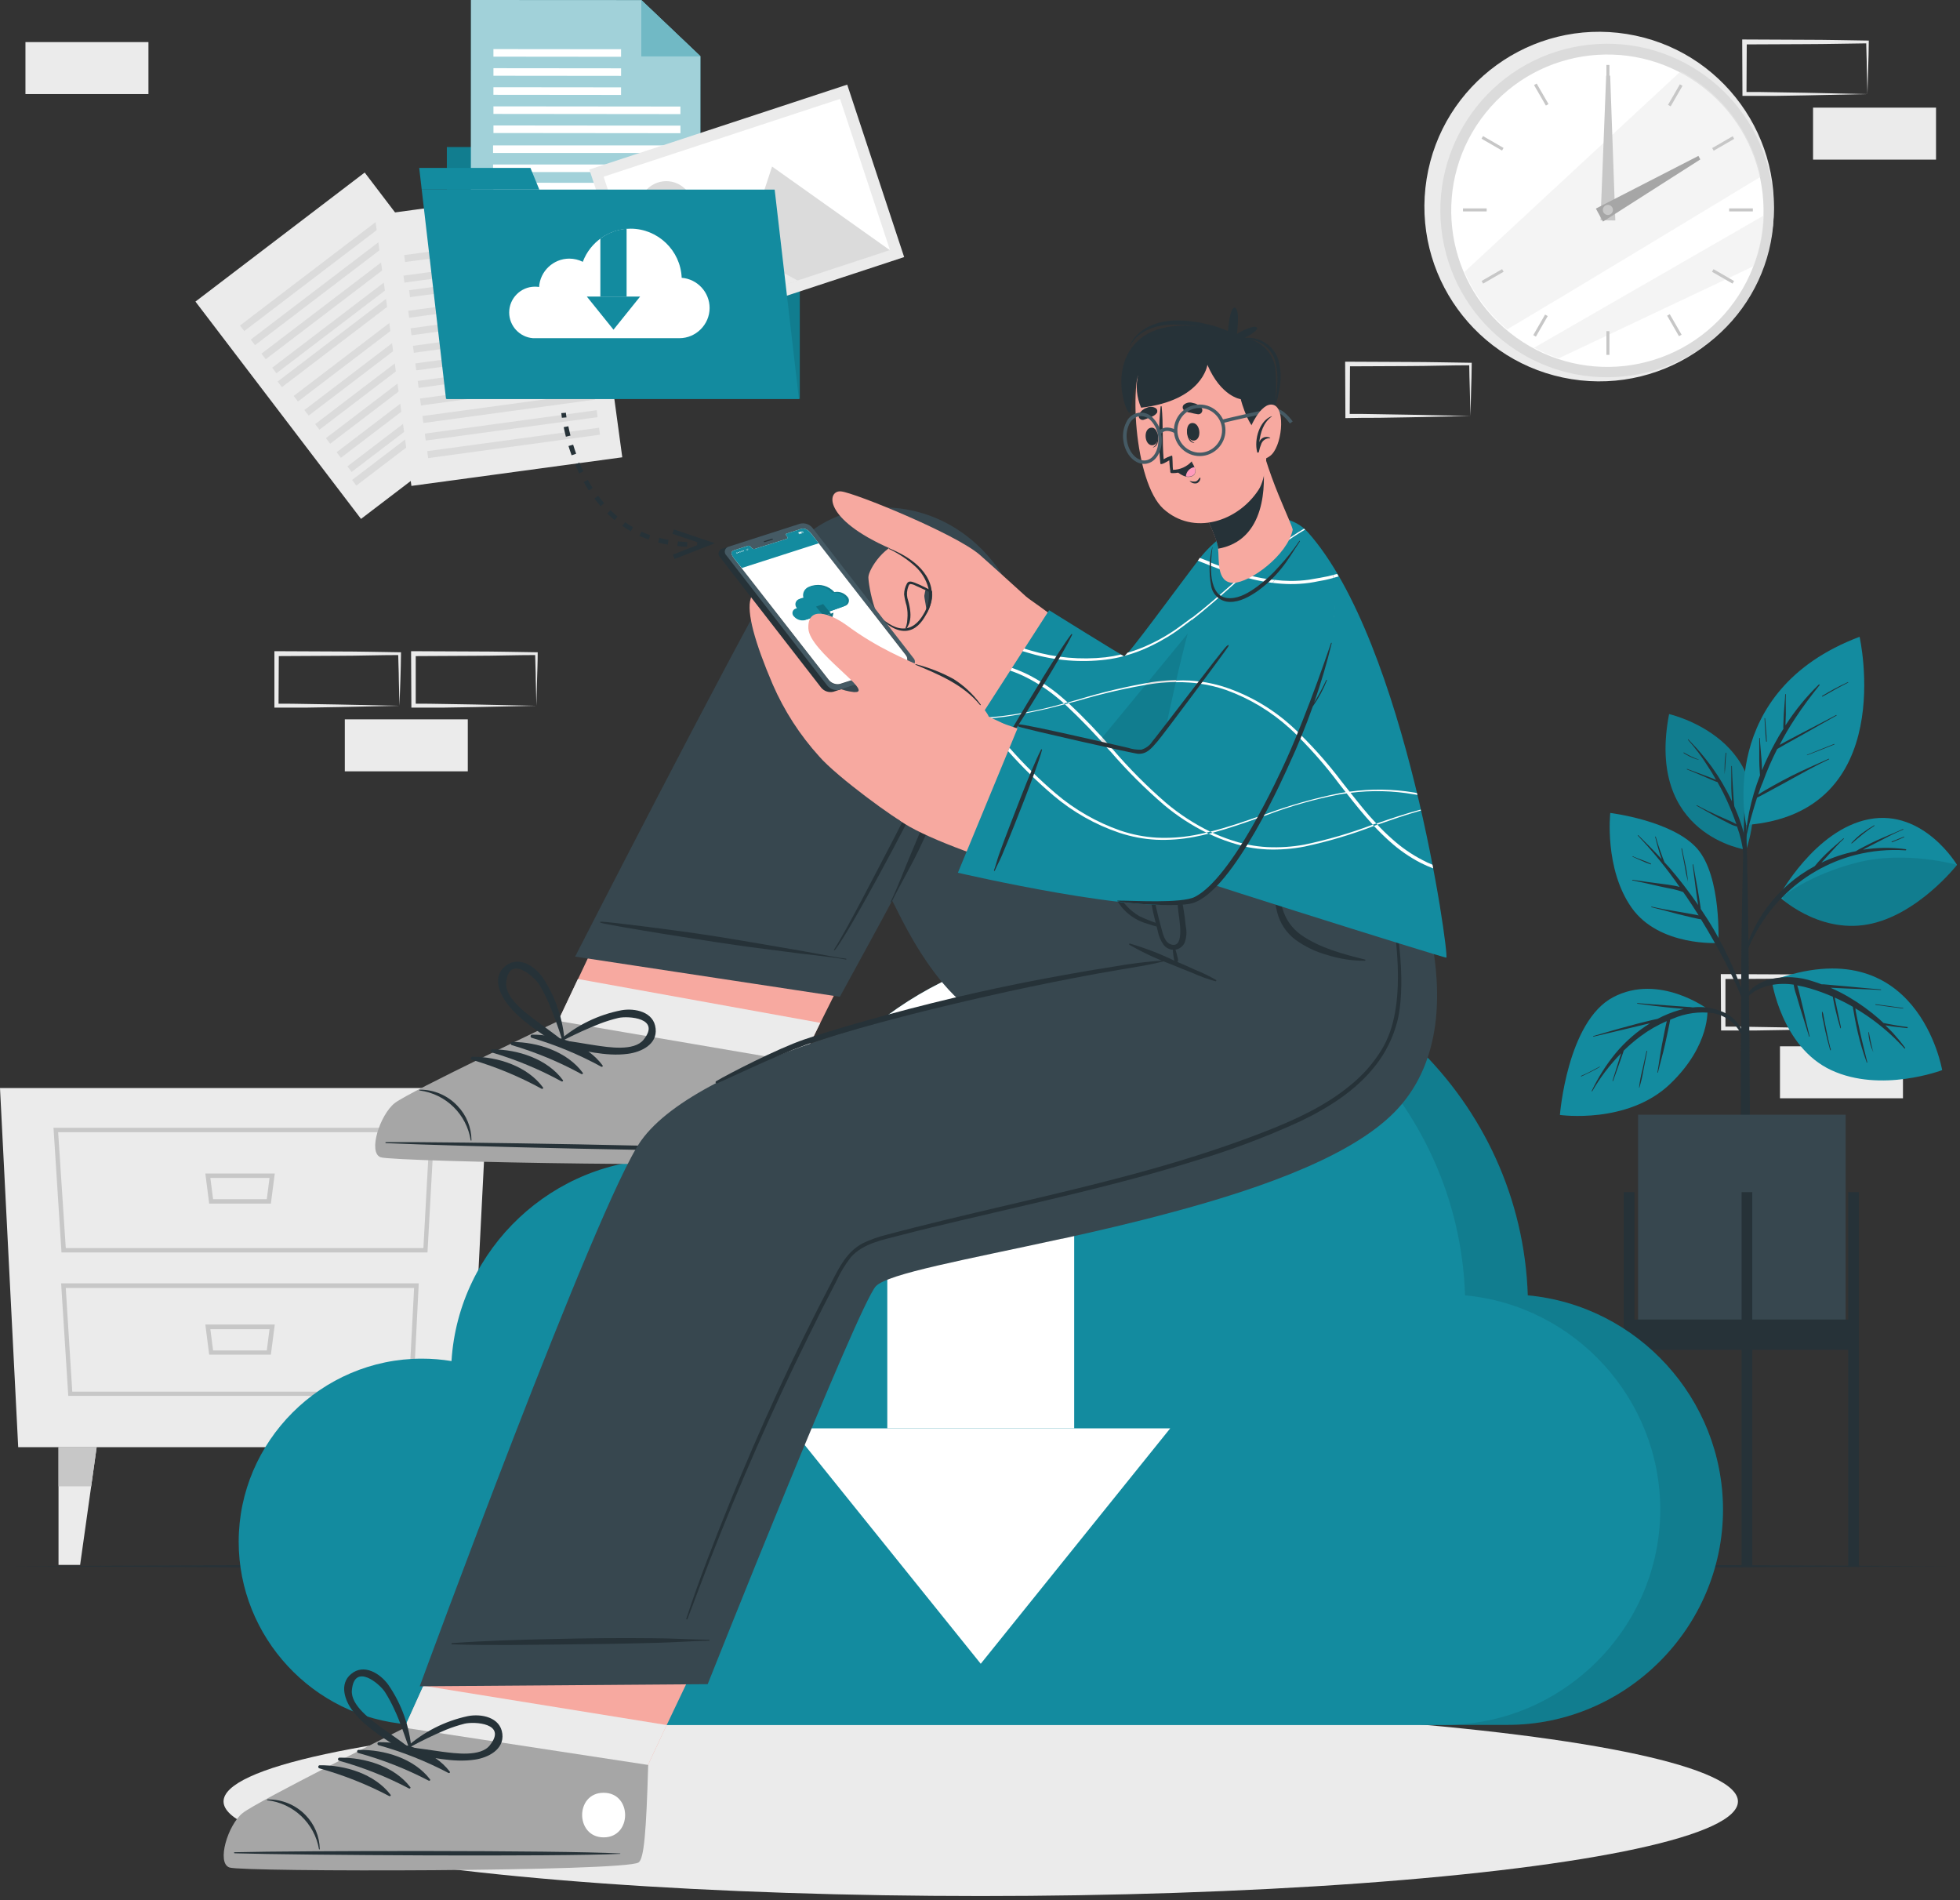
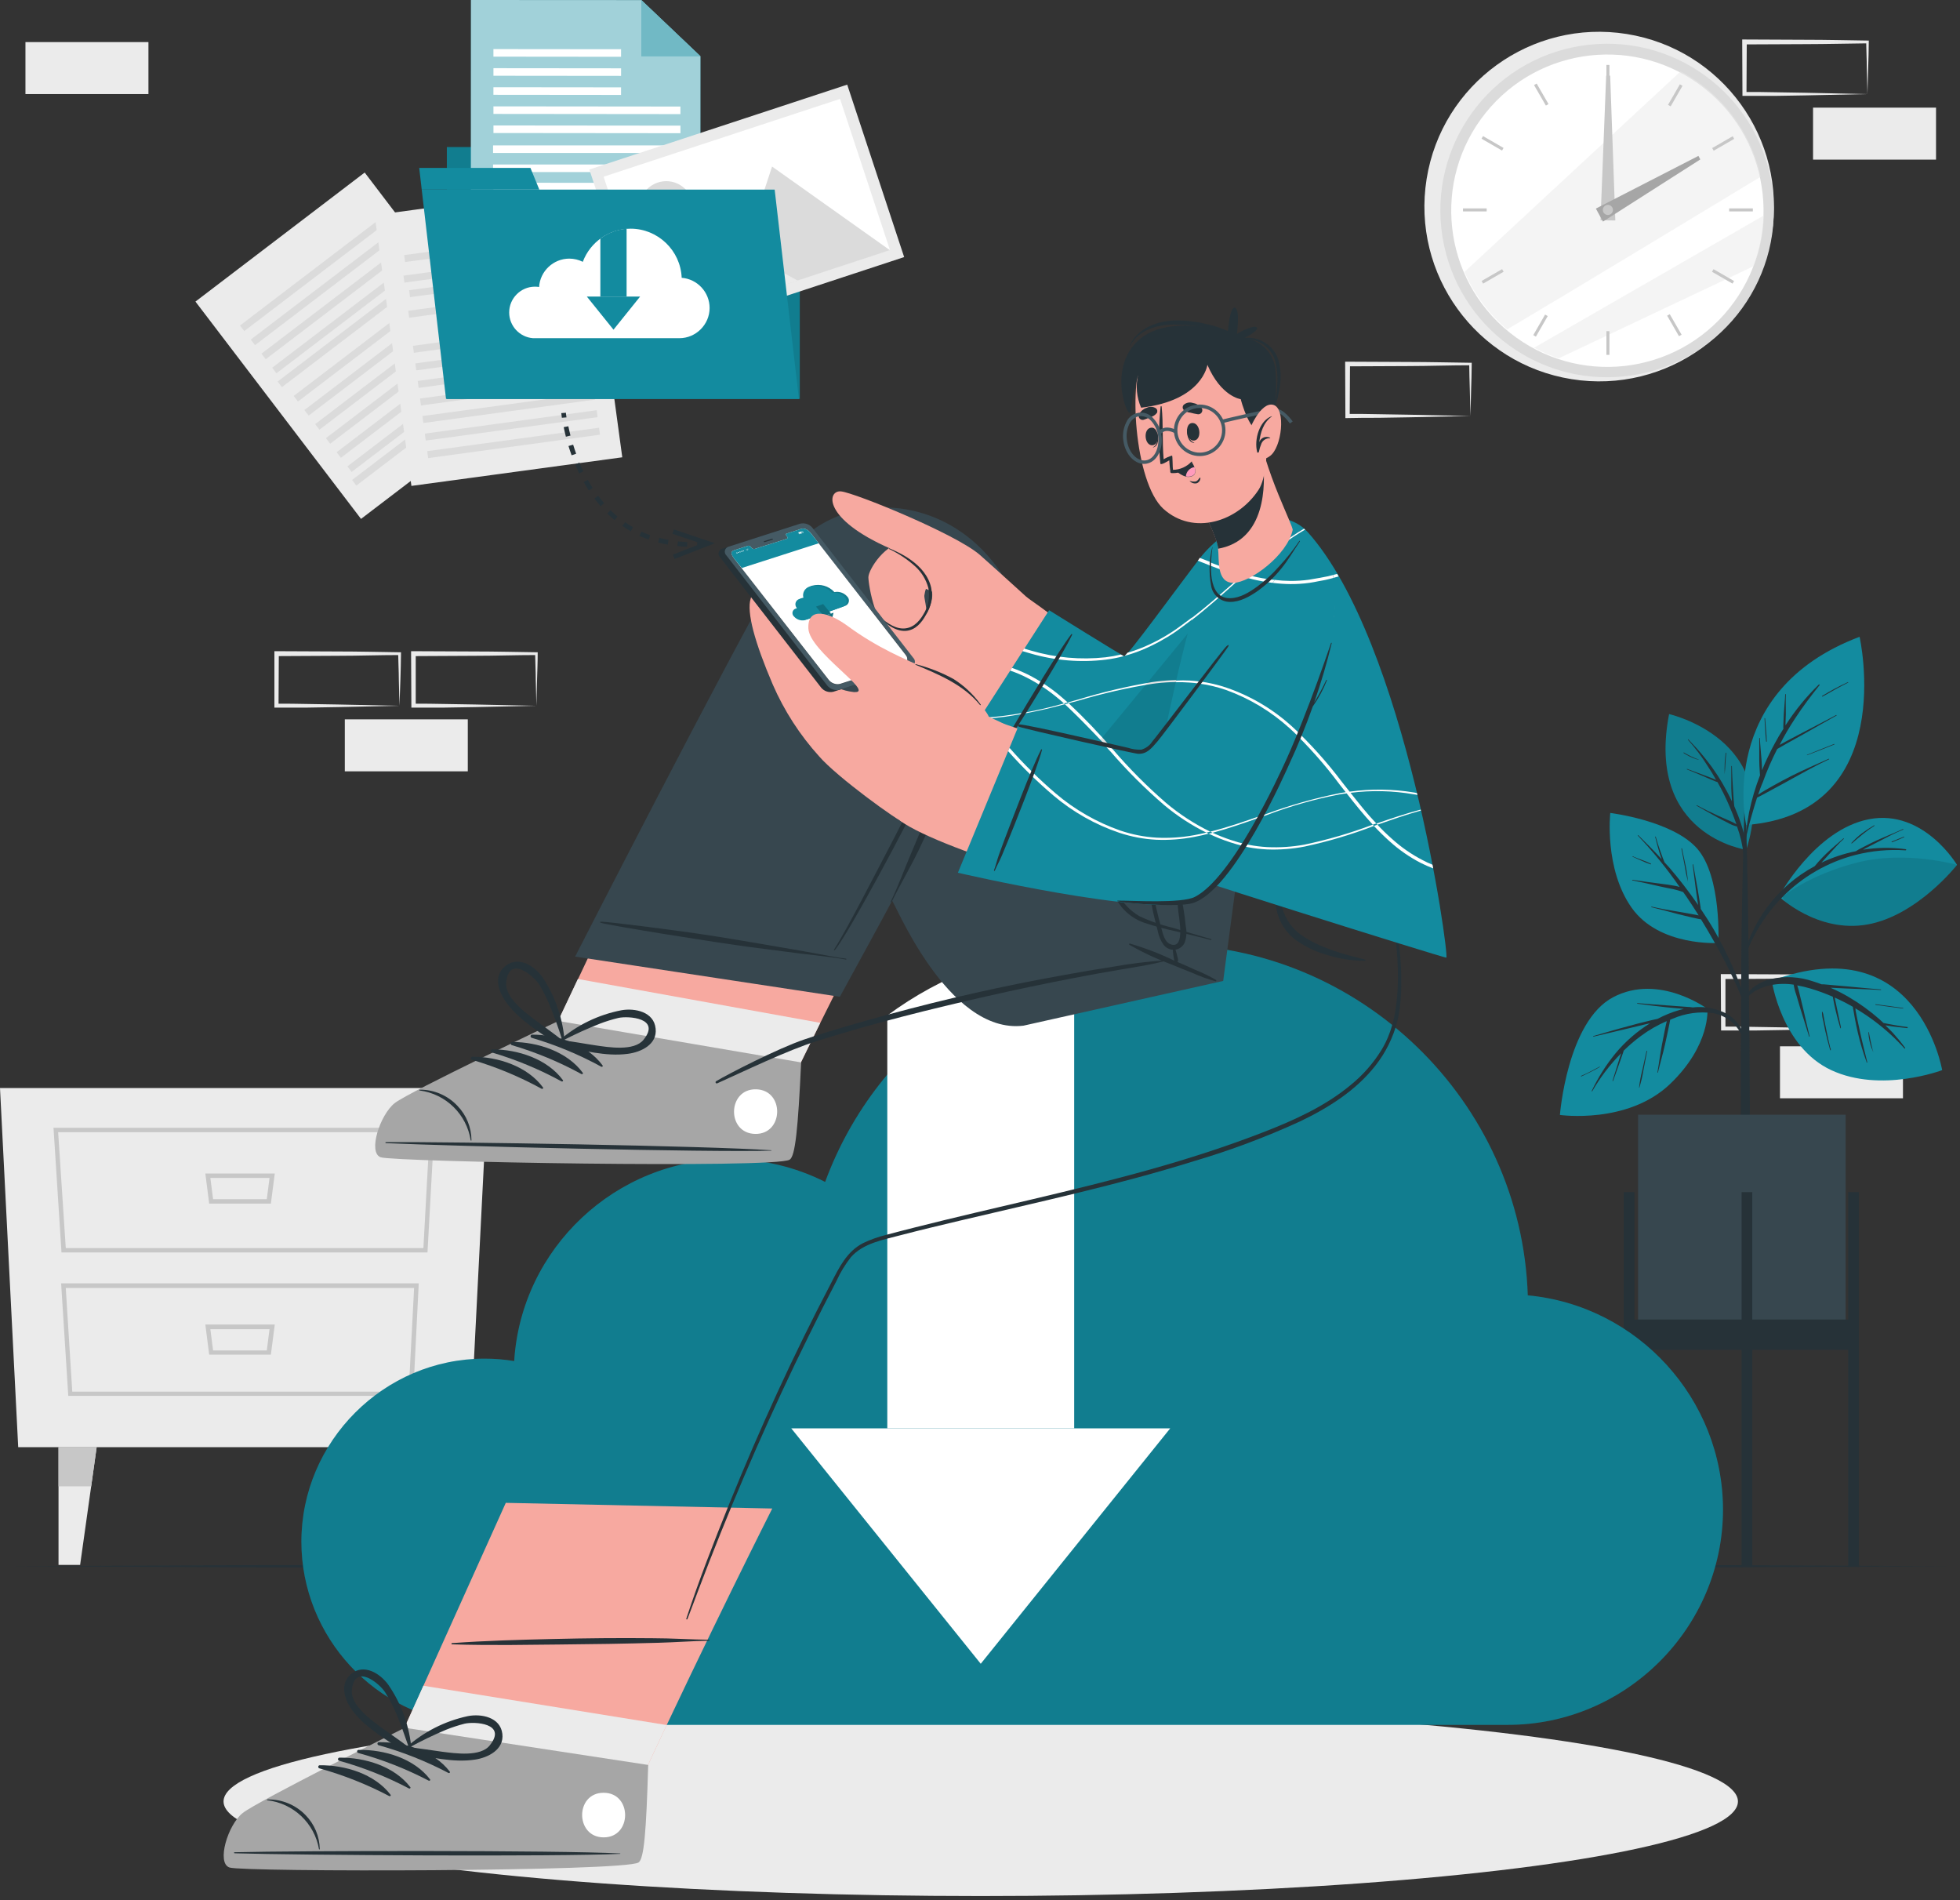
<svg xmlns="http://www.w3.org/2000/svg" width="100%" height="100%" viewBox="0 0 422 409" version="1.1" xml:space="preserve" style="fill-rule:evenodd;clip-rule:evenodd;stroke-linejoin:round;stroke-miterlimit:2;">
  <rect x="0" y="0" width="422" height="409" fill="#333333" stroke="none" />
  <g transform="matrix(1,0,0,1,-38.84,-46.64)">
    <path d="M85.57,307.17L72.45,307.45L65.79,307.56C63.56,307.61 61.32,307.56 59.09,307.62L58.65,307.62L58.65,307.17L58.59,296L58.59,295.5L59.09,295.5L72.33,295.56C76.74,295.56 81.16,295.68 85.57,295.73L85.85,295.73L85.85,296C85.85,297.9 85.77,299.79 85.72,301.66L85.57,307.17ZM85.57,307.17L85.43,301.52C85.38,299.65 85.32,297.81 85.3,295.98L85.57,296.25C81.16,296.31 76.74,296.41 72.33,296.42L59.09,296.48L59.59,295.98L59.54,307.17L59.09,306.73L65.64,306.73L72.22,306.84L85.57,307.17Z" style="fill:rgb(235,235,235);fill-rule:nonzero;" />
    <rect x="44.32" y="310.09" width="26.48" height="11.19" style="fill:rgb(235,235,235);" />
    <path d="M154.33,198.57L141.21,198.85L134.55,198.96L127.41,198.96L127.41,198.51L127.35,187.32L127.35,186.82L127.85,186.82L141.09,186.88C145.51,186.88 149.92,186.99 154.33,187.05L154.61,187.05L154.61,187.32C154.61,189.22 154.52,191.1 154.47,192.97L154.33,198.57ZM154.33,198.57L154.19,192.91C154.19,191.05 154.08,189.21 154.06,187.38L154.33,187.65C149.92,187.65 145.51,187.81 141.09,187.81L127.85,187.88L128.35,187.38L128.35,198.57L127.9,198.12C130.08,198.12 132.26,198.12 134.45,198.18L141.03,198.29L154.33,198.57Z" style="fill:rgb(235,235,235);fill-rule:nonzero;" />
    <rect x="113.08" y="201.49" width="26.48" height="11.19" style="fill:rgb(235,235,235);" />
    <path d="M355.44,136.19L342.31,136.47L335.65,136.58C333.43,136.58 331.19,136.58 328.96,136.64L328.51,136.64L328.51,136.19L328.46,125L328.46,124.5L328.96,124.5L342.2,124.56C346.61,124.56 351.02,124.68 355.44,124.73L355.71,124.73L355.71,125C355.71,126.9 355.63,128.79 355.58,130.65L355.44,136.19ZM355.44,136.19L355.3,130.54C355.25,128.67 355.18,126.83 355.17,125L355.44,125.27C351.02,125.27 346.61,125.43 342.2,125.44L329,125.5L329.5,125L329.44,136.19L329,135.74C331.18,135.74 333.36,135.74 335.54,135.8L342.12,135.91L355.44,136.19Z" style="fill:rgb(235,235,235);fill-rule:nonzero;" />
    <path d="M124.85,198.57L111.72,198.85L105.06,198.96L97.92,198.96L97.92,186.82L98.43,186.82L111.67,186.88C116.08,186.88 120.49,186.99 124.91,187.05L125.18,187.05L125.18,187.32C125.18,189.22 125.09,191.1 125.05,192.97L124.85,198.57ZM124.85,198.57L124.71,192.91C124.71,191.05 124.59,189.21 124.57,187.38L124.85,187.65C120.43,187.65 116.02,187.81 111.61,187.81L98.37,187.88L98.87,187.38L98.81,198.57L98.37,198.12C100.55,198.12 102.72,198.12 104.91,198.18L111.49,198.29L124.85,198.57Z" style="fill:rgb(235,235,235);fill-rule:nonzero;" />
    <path d="M436.32,268.08L423.2,268.36L416.54,268.47L409.4,268.47L409.4,268.02L409.34,256.83L409.34,256.33L409.84,256.33L423.08,256.39C427.5,256.39 431.91,256.5 436.32,256.55L436.6,256.55L436.6,256.82C436.6,258.72 436.51,260.6 436.47,262.47L436.32,268.08ZM436.32,268.08L436.18,262.42C436.18,260.56 436.07,258.72 436.05,256.89L436.32,257.16C431.91,257.16 427.5,257.32 423.08,257.32L409.84,257.39L410.34,256.89L410.34,268.08L409.89,267.63C412.07,267.63 414.25,267.63 416.44,267.69L423.02,267.8L436.32,268.08Z" style="fill:rgb(235,235,235);fill-rule:nonzero;" />
    <rect x="422.08" y="271.87" width="26.48" height="11.19" style="fill:rgb(235,235,235);" />
    <path d="M440.91,66.89L427.78,67.17L421.12,67.28L414,67.28L414,66.83L413.95,55.64L413.95,55.14L414.45,55.14L427.69,55.2C432.1,55.2 436.52,55.31 440.93,55.37L441.2,55.37L441.2,55.64C441.2,57.54 441.12,59.43 441.07,61.29L440.91,66.89ZM440.91,66.89L440.77,61.23C440.77,59.37 440.66,57.53 440.64,55.7L440.91,55.97C436.5,56.02 432.08,56.13 427.67,56.14L414.43,56.2L414.93,55.7L414.87,66.89L414.43,66.44C416.61,66.44 418.79,66.44 420.97,66.5L427.55,66.61L440.91,66.89Z" style="fill:rgb(235,235,235);fill-rule:nonzero;" />
    <rect x="429.2" y="69.81" width="26.48" height="11.19" style="fill:rgb(235,235,235);" />
    <rect x="44.32" y="55.7" width="26.48" height="11.19" style="fill:rgb(235,235,235);" />
    <path d="M139.93,358.17L42.76,358.17L38.84,280.86L143.85,280.86L139.93,358.17Z" style="fill:rgb(235,235,235);fill-rule:nonzero;" />
    <path d="M50.36,289.41L132.36,289.41L130.88,316.25L52.08,316.25L50.36,289.41ZM131.36,290.36L51.36,290.36L53,315.3L130,315.3L131.36,290.36Z" style="fill:rgb(199,199,199);fill-rule:nonzero;" />
    <path d="M52,322.9L129,322.9L127.79,347.12L53.54,347.12L52,322.9ZM128,323.9L53,323.9L54.4,346.22L126.83,346.22L128,323.9Z" style="fill:rgb(199,199,199);fill-rule:nonzero;" />
    <path d="M83.05,299.26L98,299.26L97.16,305.74L83.88,305.74L83.05,299.26ZM96.87,300.21L84.13,300.21L84.72,304.78L96.28,304.78L96.87,300.21Z" style="fill:rgb(199,199,199);fill-rule:nonzero;" />
    <path d="M83.05,331.77L98,331.77L97.16,338.25L83.88,338.25L83.05,331.77ZM96.87,332.77L84.13,332.77L84.72,337.35L96.28,337.35L96.87,332.77Z" style="fill:rgb(199,199,199);fill-rule:nonzero;" />
    <path d="M123.04,358.17L124.22,366.59L126.6,383.51L131.25,383.51L131.25,358.17L123.04,358.17Z" style="fill:rgb(235,235,235);fill-rule:nonzero;" />
    <path d="M123.04,358.17L124.22,366.59L131.25,366.59L131.25,358.17L123.04,358.17Z" style="fill:rgb(199,199,199);fill-rule:nonzero;" />
    <path d="M59.65,358.17L58.47,366.59L56.09,383.51L51.44,383.51L51.44,358.17L59.65,358.17Z" style="fill:rgb(235,235,235);fill-rule:nonzero;" />
    <path d="M59.65,358.17L58.47,366.59L51.44,366.59L51.44,358.17L59.65,358.17Z" style="fill:rgb(199,199,199);fill-rule:nonzero;" />
    <path d="M153.01,130.56L116.57,158.34L80.92,111.56L107.97,90.94L117.36,83.78L124.15,92.7L153.01,130.56Z" style="fill:rgb(235,235,235);fill-rule:nonzero;" />
    <g transform="matrix(-0.795,0.606,-0.606,-0.795,254.11,126.17)">
      <rect x="87.09" y="105.23" width="37.33" height="1.51" style="fill:rgb(219,219,219);" />
    </g>
    <g transform="matrix(-0.795,0.606,-0.606,-0.795,260.1,130.21)">
      <rect x="89.4" y="108.26" width="37.33" height="1.51" style="fill:rgb(219,219,219);" />
    </g>
    <g transform="matrix(-0.795,0.606,-0.606,-0.795,266.08,134.25)">
      <rect x="91.71" y="111.29" width="37.33" height="1.51" style="fill:rgb(219,219,219);" />
    </g>
    <g transform="matrix(-0.795,0.606,-0.606,-0.795,272.07,138.29)">
      <rect x="94.02" y="114.33" width="37.33" height="1.51" style="fill:rgb(219,219,219);" />
    </g>
    <g transform="matrix(-0.8,0.61,-0.61,-0.8,278.06,142.33)">
      <rect x="96.34" y="117.36" width="37.33" height="1.51" style="fill:rgb(219,219,219);" />
    </g>
    <g transform="matrix(-0.795,0.606,-0.606,-0.795,284.05,146.38)">
      <rect x="98.65" y="120.39" width="37.33" height="1.51" style="fill:rgb(219,219,219);" />
    </g>
    <g transform="matrix(-0.795,0.606,-0.606,-0.795,290.03,150.42)">
      <rect x="100.96" y="123.42" width="37.33" height="1.51" style="fill:rgb(219,219,219);" />
    </g>
    <g transform="matrix(-0.795,0.606,-0.606,-0.795,296.02,154.46)">
      <rect x="103.27" y="126.45" width="37.33" height="1.51" style="fill:rgb(219,219,219);" />
    </g>
    <g transform="matrix(-0.795,0.606,-0.606,-0.795,302.01,158.5)">
      <rect x="105.58" y="129.49" width="37.33" height="1.51" style="fill:rgb(219,219,219);" />
    </g>
    <g transform="matrix(-0.795,0.606,-0.606,-0.795,307.99,162.54)">
      <rect x="107.89" y="132.52" width="37.33" height="1.51" style="fill:rgb(219,219,219);" />
    </g>
    <g transform="matrix(-0.795,0.606,-0.606,-0.795,313.98,166.59)">
      <rect x="110.2" y="135.55" width="37.33" height="1.51" style="fill:rgb(219,219,219);" />
    </g>
    <g transform="matrix(-0.8,0.61,-0.61,-0.8,319.97,170.63)">
      <rect x="112.51" y="138.58" width="37.33" height="1.51" style="fill:rgb(219,219,219);" />
    </g>
    <path d="M172.82,145.08L127.42,151.24L119.5,92.96L153.22,88.38L166.41,97.9L172.82,145.08Z" style="fill:rgb(235,235,235);fill-rule:nonzero;" />
    <path d="M153.22,88.38L166.41,97.9L154.72,99.49L153.22,88.38Z" style="fill:rgb(219,219,219);fill-rule:nonzero;" />
    <g transform="matrix(-0.99,0.13,-0.13,-0.99,288.33,182.86)">
      <rect x="125.25" y="100.42" width="25.47" height="1.51" style="fill:rgb(219,219,219);" />
    </g>
    <g transform="matrix(-0.991,0.135,-0.135,-0.991,289.85,190.31)">
      <rect x="125.76" y="104.19" width="25.47" height="1.51" style="fill:rgb(219,219,219);" />
    </g>
    <g transform="matrix(-0.99,0.13,-0.13,-0.99,291.38,197.76)">
      <rect x="126.27" y="107.97" width="25.47" height="1.51" style="fill:rgb(219,219,219);" />
    </g>
    <g transform="matrix(-0.991,0.135,-0.135,-0.991,304.5,202.84)">
      <rect x="126.73" y="110.95" width="37.33" height="1.51" style="fill:rgb(219,219,219);" />
    </g>
    <g transform="matrix(-0.991,0.135,-0.135,-0.991,306.02,210.29)">
-       <rect x="127.24" y="114.73" width="37.33" height="1.51" style="fill:rgb(219,219,219);" />
-     </g>
+       </g>
    <g transform="matrix(-0.991,0.135,-0.135,-0.991,307.55,217.74)">
      <rect x="127.76" y="118.51" width="37.33" height="1.51" style="fill:rgb(219,219,219);" />
    </g>
    <g transform="matrix(-0.991,0.135,-0.135,-0.991,309.08,225.19)">
      <rect x="128.27" y="122.28" width="37.33" height="1.51" style="fill:rgb(219,219,219);" />
    </g>
    <g transform="matrix(-0.991,0.135,-0.135,-0.991,310.61,232.64)">
      <rect x="128.78" y="126.06" width="37.33" height="1.51" style="fill:rgb(219,219,219);" />
    </g>
    <g transform="matrix(-0.991,0.135,-0.135,-0.991,312.14,240.1)">
      <rect x="129.3" y="129.84" width="37.33" height="1.51" style="fill:rgb(219,219,219);" />
    </g>
    <g transform="matrix(-0.991,0.135,-0.135,-0.991,313.67,247.55)">
      <rect x="129.81" y="133.62" width="37.33" height="1.51" style="fill:rgb(219,219,219);" />
    </g>
    <g transform="matrix(-0.991,0.135,-0.135,-0.991,315.2,255)">
      <rect x="130.32" y="137.39" width="37.33" height="1.51" style="fill:rgb(219,219,219);" />
    </g>
    <g transform="matrix(-0.991,0.135,-0.135,-0.991,316.73,262.45)">
      <rect x="130.83" y="141.17" width="37.33" height="1.51" style="fill:rgb(219,219,219);" />
    </g>
    <g transform="matrix(0.158,-0.987,0.987,0.158,232.78,455.06)">
      <circle cx="383.31" cy="90.99" r="37.64" style="fill:rgb(235,235,235);" />
    </g>
    <g transform="matrix(0.987,-0.158,0.158,0.987,-9.68,62.15)">
      <circle cx="385.03" cy="91.83" r="35.91" style="fill:rgb(219,219,219);" />
    </g>
    <g transform="matrix(0.625,-0.78,0.78,0.625,72.65,334.93)">
      <circle cx="385.03" cy="91.83" r="33.64" style="fill:white;" />
    </g>
    <path d="M417.92,84.69C402.59,93.97 377.41,109.2 363.34,117.55C359.361,114.194 356.215,109.959 354.15,105.18L400.69,62C409.497,66.645 415.811,74.959 417.92,84.69Z" style="fill:rgb(235,235,235);fill-opacity:0.5;fill-rule:nonzero;" />
    <path d="M418.65,93C418.535,96.743 417.785,100.439 416.43,103.93L374.43,123.78C372.6,123.177 370.826,122.414 369.13,121.5C381.84,114.18 405,100.85 418.65,93Z" style="fill:rgb(235,235,235);fill-opacity:0.5;fill-rule:nonzero;" />
    <rect x="384.71" y="60.62" width="0.65" height="5.1" style="fill:rgb(199,199,199);" />
    <g transform="matrix(0.866,-0.5,0.5,0.866,16.15,194.32)">
      <rect x="370.38" y="64.46" width="0.65" height="5.1" style="fill:rgb(199,199,199);" />
    </g>
    <g transform="matrix(0.5,-0.866,0.866,0.5,112.97,350.69)">
      <rect x="359.89" y="74.95" width="0.65" height="5.1" style="fill:rgb(199,199,199);" />
    </g>
    <rect x="353.83" y="91.5" width="5.1" height="0.65" style="fill:rgb(199,199,199);" />
    <g transform="matrix(0.866,-0.5,0.5,0.866,-4.82,194.31)">
      <rect x="357.67" y="105.83" width="5.1" height="0.65" style="fill:rgb(199,199,199);" />
    </g>
    <g transform="matrix(0.499,-0.866,0.866,0.499,84.52,379.56)">
      <rect x="368.16" y="116.32" width="5.1" height="0.65" style="fill:rgb(199,199,199);" />
    </g>
    <rect x="384.71" y="117.93" width="0.65" height="5.1" style="fill:rgb(199,199,199);" />
    <g transform="matrix(0.866,-0.5,0.5,0.866,-4.82,215.31)">
      <rect x="399.03" y="114.09" width="0.65" height="5.1" style="fill:rgb(199,199,199);" />
    </g>
    <g transform="matrix(0.5,-0.866,0.866,0.5,112.97,407.99)">
      <rect x="409.52" y="103.6" width="0.65" height="5.1" style="fill:rgb(199,199,199);" />
    </g>
    <rect x="411.14" y="91.5" width="5.1" height="0.65" style="fill:rgb(199,199,199);" />
    <g transform="matrix(0.866,-0.5,0.5,0.866,16.17,215.33)">
      <rect x="407.3" y="77.18" width="5.1" height="0.65" style="fill:rgb(199,199,199);" />
    </g>
    <g transform="matrix(0.5,-0.866,0.866,0.5,141.82,379.5)">
      <rect x="396.81" y="66.69" width="5.1" height="0.65" style="fill:rgb(199,199,199);" />
    </g>
    <path d="M385.52,62.93L386.63,94.1L383.44,94.06L384.66,62.92L385.52,62.93Z" style="fill:rgb(199,199,199);fill-rule:nonzero;" />
    <path d="M404.93,80.96L383.97,94.34L382.44,91.54L404.52,80.2L404.93,80.96Z" style="fill:rgb(166,166,166);fill-rule:nonzero;" />
    <path d="M386.12,91.83C386.12,92.428 385.628,92.92 385.03,92.92C384.432,92.92 383.94,92.428 383.94,91.83C383.94,91.243 384.414,90.756 385,90.74L385.03,90.74C385.628,90.74 386.12,91.232 386.12,91.83Z" style="fill:rgb(199,199,199);fill-rule:nonzero;" />
    <ellipse cx="250" cy="434.43" rx="163.03" ry="20.36" style="fill:rgb(235,235,235);" />
    <path d="M40.8,383.79L93.1,383.55L145.4,383.46L250,383.29L354.6,383.46L406.9,383.55L459.19,383.79L406.9,384.03L354.6,384.12L250,384.29L145.4,384.12L93.1,384.03L40.8,383.79Z" style="fill:rgb(38,50,56);fill-rule:nonzero;" />
    <path d="M414.82,229.56C414.82,229.56 393.15,226.56 398.21,200.36C398.21,200.36 422.43,205.8 414.82,229.56Z" style="fill:rgb(19,139,159);fill-rule:nonzero;" />
    <path d="M414.82,229.56C414.82,229.56 393.15,226.56 398.21,200.36C398.21,200.36 422.43,205.8 414.82,229.56Z" style="fill-opacity:0.1;fill-rule:nonzero;" />
    <path d="M413.73,224.09C413.3,222.77 412.8,221.47 412.25,220.2L412.19,219.7L412.1,218.62C412.04,217.84 411.99,217.06 411.95,216.28C411.86,214.71 411.76,213.15 411.73,211.58C411.73,211.5 411.6,211.5 411.6,211.58L411.6,216.27C411.6,217.06 411.68,217.84 411.73,218.62L411.73,219.14C410.515,216.533 409.059,214.045 407.38,211.71C406.64,210.71 405.85,209.71 405.01,208.71C404.17,207.71 403.24,206.78 402.36,205.81C402.31,205.74 402.21,205.81 402.27,205.9C403.823,207.624 405.222,209.481 406.45,211.45C407.11,212.45 407.73,213.45 408.32,214.51L408.12,214.43L407.35,214.12L405.58,213.45C404.41,213.02 403.25,212.6 402.09,212.16C402.02,212.16 401.97,212.25 402.09,212.28C403.24,212.74 404.38,213.22 405.52,213.71L407.2,214.44L408.05,214.79C408.233,214.876 408.424,214.943 408.62,214.99C409.06,215.77 409.49,216.56 409.89,217.36C410.896,219.389 411.781,221.476 412.54,223.61C412.59,223.76 412.64,223.91 412.7,224.06C412.129,223.729 411.534,223.442 410.92,223.2L408.68,222.2C407.16,221.5 405.68,220.79 404.19,219.97C404.12,219.97 404.05,220.04 404.13,220.08C405.62,220.9 407.08,221.76 408.57,222.57C409.31,222.98 410.06,223.37 410.83,223.74C411.451,224.113 412.126,224.39 412.83,224.56C413.557,226.54 414.034,228.602 414.25,230.7C414.49,233.7 414.47,236.64 414.54,239.61L414.62,239.61C414.83,236.92 414.95,234.2 414.96,231.5C414.948,228.98 414.533,226.479 413.73,224.09Z" style="fill:rgb(38,50,56);fill-rule:nonzero;" />
    <path d="M410.39,208.71C410.182,210.237 410.108,211.78 410.17,213.32C410.33,211.79 410.34,210.32 410.52,208.74C410.53,208.66 410.4,208.63 410.39,208.71Z" style="fill:rgb(38,50,56);fill-rule:nonzero;" />
    <path d="M404.19,210C403.223,209.631 402.292,209.172 401.41,208.63C401.33,208.58 401.27,208.7 401.34,208.75C402.211,209.33 403.161,209.781 404.16,210.09C405.159,210.399 404.24,210 404.19,210Z" style="fill:rgb(38,50,56);fill-rule:nonzero;" />
    <path d="M415.51,271.09C415.51,268.7 415.45,266.3 415.42,263.91C415.38,255.95 415.297,247.997 415.17,240.05C415.057,233.73 414.91,227.417 414.73,221.11C414.55,214.803 414.73,221.05 414.67,221.03L414.67,215.85C414.67,215.85 414.61,215.79 414.56,215.79C414.51,215.79 414.46,215.79 414.46,215.86L414.46,221.04C414.46,221.04 414.41,221.04 414.41,221.11C414.09,232.35 413.8,243.59 413.74,254.83L413.74,261.68C413.66,269.013 413.63,276.347 413.65,283.68L413.65,287.18C413.65,293.88 413.71,300.59 413.72,307.29C413.72,307.65 414.12,307.83 414.54,307.85C414.96,307.87 415.54,307.67 415.54,307.26C415.54,299.87 415.59,292.47 415.59,285.08C415.53,280.41 415.55,275.75 415.51,271.09Z" style="fill:rgb(38,50,56);fill-rule:nonzero;" />
    <path d="M406.46,263.82C406.46,263.82 396.04,256.09 386.15,261.31C376.26,266.53 374.7,286.65 374.7,286.65C374.7,286.65 389.23,288.72 398.38,280.02C407.19,271.62 406.46,263.82 406.46,263.82Z" style="fill:rgb(19,139,159);fill-rule:nonzero;" />
    <path d="M409.3,264.29C407.395,263.538 405.334,263.267 403.3,263.5C402.877,263.43 402.449,263.39 402.02,263.38L400.55,263.27L397.55,263.05C395.49,262.9 393.43,262.77 391.38,262.57C391.3,262.57 391.29,262.69 391.38,262.7C393.38,262.96 395.44,263.25 397.47,263.45C398.52,263.56 399.57,263.67 400.62,263.74L401.38,263.82C401.07,263.89 400.76,263.96 400.46,264.05C398.822,264.522 397.237,265.162 395.73,265.96C394.91,266.11 394.1,266.34 393.29,266.53C392,266.84 390.72,267.17 389.44,267.53C386.9,268.2 384.44,268.94 381.89,269.67C381.863,269.681 381.846,269.706 381.846,269.735C381.846,269.764 381.863,269.789 381.89,269.8C384.4,269.19 386.89,268.62 389.43,268.02L393.1,267.14L394.1,266.92C391.301,268.656 388.799,270.83 386.69,273.36C384.651,275.852 382.922,278.582 381.54,281.49C381.54,281.56 381.61,281.63 381.65,281.56C383.364,278.575 385.458,275.826 387.88,273.38C387.88,273.52 387.79,273.66 387.75,273.79C387.55,274.41 387.36,275.02 387.17,275.64C386.78,276.86 386.39,278.09 386.02,279.32C386.031,279.347 386.056,279.364 386.085,279.364C386.114,279.364 386.139,279.347 386.15,279.32C386.59,278.13 387.01,276.93 387.43,275.73C387.63,275.15 387.84,274.56 388.05,273.97L388.36,273.06C388.36,272.96 388.43,272.87 388.46,272.78C389.618,271.644 390.854,270.592 392.16,269.63C393.875,268.362 395.731,267.295 397.69,266.45C397.69,266.63 397.62,266.82 397.58,266.99L397.28,268.41C397.07,269.41 396.88,270.41 396.69,271.41C396.3,273.41 396.05,275.47 395.69,277.49C395.69,277.57 395.8,277.6 395.81,277.49C396.28,275.49 396.88,273.49 397.34,271.43C397.56,270.43 397.79,269.43 398,268.38C398.1,267.9 398.2,267.38 398.29,266.95C398.354,266.686 398.405,266.419 398.44,266.15C398.63,266.07 398.81,265.99 399.01,265.92C401.738,264.743 404.736,264.331 407.68,264.73C410.472,265.242 412.83,267.122 413.95,269.73C413.98,269.815 414.06,269.872 414.15,269.872C414.266,269.872 414.362,269.776 414.362,269.66C414.362,269.636 414.358,269.612 414.35,269.59C413.622,267.114 411.738,265.137 409.3,264.29Z" style="fill:rgb(38,50,56);fill-rule:nonzero;" />
    <path d="M393.35,272.88C393.05,274.2 392.76,275.52 392.47,276.88C392.138,278.148 391.894,279.438 391.74,280.74C391.74,280.79 391.81,280.79 391.82,280.74C392.201,279.468 392.499,278.171 392.71,276.86C392.96,275.55 393.22,274.25 393.47,272.94C393.49,272.83 393.36,272.8 393.35,272.88Z" style="fill:rgb(38,50,56);fill-rule:nonzero;" />
    <path d="M383.26,276.24C381.94,276.91 380.65,277.68 379.26,278.24C379.18,278.24 379.26,278.4 379.32,278.36C380.65,277.69 382.03,277.1 383.32,276.3C383.33,276.27 383.3,276.22 383.26,276.24Z" style="fill:rgb(38,50,56);fill-rule:nonzero;" />
    <path d="M408.81,249.63C408.81,249.63 396.07,250.44 390.14,242.04C384.21,233.64 385.54,221.64 385.54,221.64C385.54,221.64 398.93,223.27 404.24,229.3C409.55,235.33 408.81,249.63 408.81,249.63Z" style="fill:rgb(19,139,159);fill-rule:nonzero;" />
    <path d="M414.79,262.2C414.34,260.84 413.79,259.49 413.28,258.15C412.77,256.81 412.28,255.6 411.7,254.34C410.559,251.771 409.284,249.265 407.88,246.83C406.98,245.28 406.02,243.78 405.02,242.3C405.02,242.07 404.96,241.85 404.93,241.62L404.75,240.44C404.62,239.63 404.48,238.83 404.35,238.02C404.05,236.26 403.69,234.51 403.41,232.75C403.41,232.67 403.26,232.67 403.28,232.75C403.53,234.48 403.71,236.23 403.95,237.97C404.07,238.83 404.18,239.68 404.31,240.54L404.46,241.46C402.512,238.623 400.409,235.895 398.16,233.29L397.23,232.29L397.11,231.99C397.01,231.75 396.92,231.51 396.83,231.27C396.64,230.76 396.46,230.27 396.28,229.75C395.92,228.75 395.6,227.75 395.33,226.75C395.319,226.723 395.294,226.706 395.265,226.706C395.236,226.706 395.211,226.723 395.2,226.75C395.46,227.8 395.73,228.84 396.04,229.88C396.19,230.38 396.35,230.88 396.53,231.36L396.62,231.6C394.99,229.83 393.29,228.12 391.57,226.43C391.558,226.418 391.542,226.411 391.525,226.411C391.49,226.411 391.461,226.44 391.461,226.475C391.461,226.492 391.468,226.508 391.48,226.52C394.761,229.969 397.77,233.666 400.48,237.58C400.172,237.481 399.858,237.401 399.54,237.34C398.54,237.15 397.54,237.01 396.54,236.89C394.46,236.62 392.39,236.36 390.32,236.03C390.24,236.03 390.21,236.15 390.32,236.16C392.32,236.55 394.25,237 396.21,237.45C397.14,237.66 398.07,237.84 399,238.02C399.756,238.188 400.5,238.401 401.23,238.66L401.86,239.54C402.79,240.9 403.69,242.29 404.57,243.69L403.27,243.44C402.27,243.25 401.27,243.07 400.27,242.91C398.27,242.59 396.38,242.25 394.46,241.81C394.452,241.807 394.443,241.805 394.434,241.805C394.396,241.805 394.364,241.837 394.364,241.875C394.364,241.913 394.396,241.945 394.434,241.945C394.443,241.945 394.452,241.943 394.46,241.94C396.4,242.4 398.33,242.94 400.27,243.45C401.2,243.69 402.14,243.92 403.08,244.13L404.5,244.44C404.687,244.488 404.878,244.518 405.07,244.53C406.93,247.55 408.673,250.637 410.3,253.79C411.01,255.18 411.69,256.58 412.36,257.99C413.03,259.4 413.62,260.91 414.25,262.38C414.42,262.64 414.89,262.52 414.79,262.2Z" style="fill:rgb(38,50,56);fill-rule:nonzero;" />
    <path d="M401.75,232.92C401.5,231.71 401.25,230.49 400.98,229.28C400.98,229.2 400.83,229.28 400.85,229.28C401.09,230.48 401.32,231.67 401.54,232.87C401.719,234.071 401.96,235.263 402.26,236.44C402.56,237.617 402.26,236.44 402.26,236.44C402.173,235.256 402.003,234.08 401.75,232.92Z" style="fill:rgb(38,50,56);fill-rule:nonzero;" />
    <path d="M394.31,232.57C393.715,232.278 393.104,232.021 392.48,231.8L391.48,231.42L390.98,231.22C390.795,231.164 390.617,231.087 390.45,230.99C390.35,230.91 390.29,231.08 390.38,231.1C390.572,231.148 390.758,231.222 390.93,231.32L391.41,231.54L392.34,231.95C392.953,232.233 393.58,232.484 394.22,232.7C394.34,232.72 394.38,232.6 394.31,232.57Z" style="fill:rgb(38,50,56);fill-rule:nonzero;" />
    <path d="M421.85,239.61C421.85,239.61 429.56,225.21 441.29,222.98C453.02,220.75 460.2,232.82 460.2,232.82C460.2,232.82 451.64,243.75 440.88,245.65C430.12,247.55 421.85,239.61 421.85,239.61Z" style="fill:rgb(19,139,159);fill-rule:nonzero;" />
    <path d="M449.15,229.44C446.094,229.027 442.995,229.064 439.95,229.55L440.47,229.26L443.08,227.92C444.88,226.99 446.7,225.99 448.58,225.23C448.618,225.229 448.649,225.198 448.649,225.16C448.649,225.122 448.617,225.09 448.579,225.09C448.561,225.09 448.543,225.097 448.53,225.11C446.69,225.97 444.79,226.69 442.95,227.53C442.03,227.96 441.12,228.4 440.23,228.87C439.65,229.18 439.01,229.47 438.44,229.87C435.865,230.391 433.363,231.223 430.99,232.35C431.47,231.82 431.99,231.29 432.45,230.75C433.55,229.56 434.62,228.3 435.82,227.21C435.89,227.15 435.82,227.06 435.73,227.12C434.5,228.23 433.2,229.27 432.01,230.43C431.43,230.99 430.88,231.57 430.34,232.17C430.07,232.47 429.81,232.78 429.55,233.1C421.402,237.467 415.625,245.263 413.82,254.33C413.82,254.41 413.92,254.46 413.95,254.38C415.602,248.889 418.56,243.879 422.57,239.78C426.884,235.376 432.321,232.232 438.29,230.69C441.827,229.784 445.487,229.446 449.13,229.69L449.14,229.69C449.209,229.69 449.265,229.634 449.265,229.565C449.265,229.5 449.215,229.445 449.15,229.44Z" style="fill:rgb(38,50,56);fill-rule:nonzero;" />
    <path d="M460.2,232.82C460.2,232.82 451.64,243.75 440.87,245.65C432.66,247.11 425.87,242.83 423.17,240.72L422.57,239.72C422.57,239.72 428.13,235.03 438.63,232.33C449.13,229.63 460.2,232.82 460.2,232.82Z" style="fill-opacity:0.1;fill-rule:nonzero;" />
    <path d="M442.34,224.3C441.439,224.824 440.567,225.399 439.73,226.02C438.918,226.643 438.162,227.336 437.47,228.09C437.41,228.16 437.47,228.24 437.57,228.19C438.35,227.51 439.13,226.83 439.94,226.19C440.725,225.545 441.55,224.951 442.41,224.41C442.48,224.37 442.41,224.26 442.34,224.3Z" style="fill:rgb(38,50,56);fill-rule:nonzero;" />
    <path d="M448.77,226.74L447.46,227.26L446.15,227.8C446.06,227.8 446.15,227.99 446.2,227.95L447.51,227.42L448.81,226.86C448.836,226.851 448.853,226.827 448.853,226.8C448.853,226.765 448.825,226.737 448.79,226.737C448.783,226.737 448.776,226.738 448.77,226.74Z" style="fill:rgb(38,50,56);fill-rule:nonzero;" />
    <path d="M420.31,257.74C420.31,257.74 422.37,272 433.11,277C443.85,282 457,277 457,277C457,277 451.8,246.11 420.31,257.74Z" style="fill:rgb(19,139,159);fill-rule:nonzero;" />
    <path d="M449.55,267.73C448.55,267.62 447.55,267.45 446.55,267.27L445.11,267C444.87,266.95 444.61,266.89 444.36,266.85C444.07,266.58 443.78,266.3 443.49,266.04C441.45,264.251 439.247,262.657 436.91,261.28C435.643,260.533 434.33,259.865 432.98,259.28L433.18,259.28L436.72,259.44C439.07,259.55 441.43,259.6 443.79,259.75C443.87,259.75 443.87,259.62 443.79,259.62C441.43,259.46 439.08,259.2 436.71,258.99L433.28,258.69L431.51,258.53L431.06,258.53C430.44,258.3 429.82,258.08 429.2,257.89C426.271,256.887 423.121,256.714 420.1,257.39C417.4,258.08 414.7,259.85 414,262.7C414,262.8 414.13,262.86 414.17,262.77C415.17,260.38 417.82,259.19 420.17,258.69C421.773,258.385 423.417,258.355 425.03,258.6C425.146,259.336 425.33,260.059 425.58,260.76C425.87,261.76 426.17,262.76 426.47,263.76C427.08,265.76 427.75,267.76 428.34,269.76C428.351,269.787 428.376,269.804 428.405,269.804C428.434,269.804 428.459,269.787 428.47,269.76C427.97,267.76 427.55,265.76 427.07,263.76C426.83,262.76 426.58,261.76 426.34,260.76C426.197,260.084 426.017,259.416 425.8,258.76C426.741,258.929 427.673,259.149 428.59,259.42C430.244,259.915 431.867,260.509 433.45,261.2C433.61,262.2 433.84,263.2 434.07,264.2C434.37,265.46 434.69,266.71 435.07,267.94C435.07,267.973 435.097,268 435.13,268C435.163,268 435.19,267.973 435.19,267.94L435.19,267.71C434.95,266.54 434.69,265.37 434.45,264.21C434.25,263.27 434.07,262.32 433.86,261.38C435.2,261.98 436.51,262.64 437.78,263.38C437.78,263.68 437.88,263.97 437.92,264.24C438,264.73 438.08,265.24 438.17,265.7C438.38,266.81 438.6,267.91 438.86,268.99C439.346,271.1 439.964,273.177 440.71,275.21C440.697,275.219 440.69,275.234 440.69,275.25C440.69,275.266 440.697,275.281 440.71,275.29L440.77,275.36C440.82,275.42 440.89,275.36 440.88,275.3C440.38,273.18 439.81,271.08 439.35,268.95C439.12,267.89 438.88,266.83 438.67,265.77C438.56,265.23 438.46,264.7 438.36,264.17C438.36,264.02 438.36,263.85 438.29,263.69C439.733,264.543 441.129,265.475 442.47,266.48C444.79,268.219 446.937,270.178 448.88,272.33C448.95,272.41 449.11,272.33 449.03,272.2C448.23,271.114 447.375,270.07 446.47,269.07C445.93,268.49 445.37,267.93 444.8,267.39L444.98,267.39L446.49,267.62C447.49,267.75 448.49,267.85 449.49,267.96C449.6,267.87 449.63,267.74 449.55,267.73Z" style="fill:rgb(38,50,56);fill-rule:nonzero;" />
    <path d="M442,272.57L441.94,272.2C441.94,272.05 441.83,271.89 441.81,271.74C441.58,270.74 441.4,269.83 441.22,268.86C441.22,268.79 441.11,268.81 441.11,268.86C441.173,270.14 441.45,271.401 441.93,272.59C442.41,273.779 442.01,272.59 442,272.59L442,272.57Z" style="fill:rgb(38,50,56);fill-rule:nonzero;" />
    <path d="M433,272.35C433,272.35 433,272.29 432.93,272.29C432.63,271.02 432.34,269.75 432.08,268.48C431.94,267.81 431.8,267.14 431.68,266.48C431.61,266.12 431.54,265.76 431.48,265.39C431.446,265.073 431.365,264.763 431.24,264.47C431.227,264.449 431.205,264.436 431.18,264.436C431.155,264.436 431.133,264.449 431.12,264.47C431.116,265.12 431.207,265.767 431.39,266.39C431.53,267.09 431.66,267.79 431.81,268.48C432.13,269.89 432.48,271.29 432.88,272.68C432.88,272.76 433.03,272.74 433.02,272.68L433,272.35Z" style="fill:rgb(38,50,56);fill-rule:nonzero;" />
    <path d="M448.57,263.62C446.57,263.35 444.65,263.06 442.68,262.82C442.6,262.82 442.56,262.94 442.68,262.95C444.68,263.24 446.61,263.49 448.57,263.74C448.62,263.75 448.66,263.63 448.57,263.62Z" style="fill:rgb(38,50,56);fill-rule:nonzero;" />
    <path d="M414.8,224.23C414.8,224.23 408.23,195.39 439.22,183.72C439.22,183.72 447.8,221.68 414.8,224.23Z" style="fill:rgb(19,139,159);fill-rule:nonzero;" />
    <path d="M421.49,207.87L421.83,207.67L423.58,206.67L427.17,204.67C429.54,203.35 431.87,201.97 434.25,200.67C434.33,200.67 434.25,200.52 434.18,200.56C431.8,201.85 429.37,203.07 426.97,204.34L423.42,206.21L422,207C423,205 424.14,203.12 425.35,201.27C426.97,198.8 428.74,196.44 430.59,194.14C430.608,194.121 430.618,194.096 430.618,194.07C430.618,194.014 430.571,193.967 430.515,193.967C430.487,193.967 430.459,193.979 430.44,194C427.718,196.639 425.311,199.585 423.27,202.78L423.27,202.48C423.27,201.76 423.33,201.05 423.34,200.33C423.34,198.92 423.29,197.51 423.34,196.1C423.34,196.02 423.21,196.02 423.21,196.1C423.15,197.48 422.98,198.86 422.91,200.25C422.87,200.917 422.84,201.607 422.82,202.32C422.82,202.7 422.77,203.12 422.82,203.53C422.153,204.55 421.543,205.58 420.99,206.62C419.955,208.501 419.03,210.441 418.22,212.43C418.22,211.71 418.15,210.99 418.11,210.28C418.01,208.7 417.82,207.12 417.75,205.54C417.75,205.46 417.62,205.46 417.62,205.54L417.62,210.28C417.62,211.07 417.67,211.86 417.72,212.64L417.78,213.53C416.787,216.102 416.004,218.751 415.44,221.45C414.904,224.331 414.516,227.239 414.28,230.16C414.615,227.529 415.167,224.93 415.93,222.39C416.31,221.03 416.72,219.68 417.15,218.33C418.44,217.73 419.68,216.97 420.92,216.33C422.16,215.69 423.52,214.91 424.81,214.2C427.39,212.78 429.98,211.34 432.64,210.09C432.72,210.09 432.64,209.94 432.57,209.98C429.87,211.2 427.15,212.36 424.5,213.7C423.18,214.36 421.88,215.07 420.59,215.79C419.51,216.4 418.41,217.01 417.38,217.7C417.68,216.81 417.99,215.91 418.38,215.03C419.25,212.58 420.31,210.19 421.49,207.87Z" style="fill:rgb(38,50,56);fill-rule:nonzero;" />
    <path d="M418.88,201.28C418.88,201.2 418.74,201.2 418.75,201.28C418.86,202.93 418.92,204.57 419.09,206.21C419.087,206.219 419.085,206.228 419.085,206.238C419.085,206.282 419.121,206.318 419.165,206.318C419.209,206.318 419.245,206.282 419.245,206.238C419.245,206.228 419.243,206.219 419.24,206.21C419.18,204.56 419,202.93 418.88,201.28Z" style="fill:rgb(38,50,56);fill-rule:nonzero;" />
    <path d="M433.74,206.79C431.8,207.57 429.84,208.31 427.91,209.12C427.86,209.12 427.91,209.23 427.91,209.21C429.91,208.47 431.8,207.68 433.75,206.92C433.86,206.88 433.82,206.76 433.74,206.79Z" style="fill:rgb(38,50,56);fill-rule:nonzero;" />
    <path d="M436.68,193.49C434.787,194.364 432.947,195.349 431.17,196.44C431.146,196.455 431.132,196.482 431.132,196.51C431.132,196.556 431.169,196.593 431.215,196.593C431.231,196.593 431.247,196.589 431.26,196.58C433.06,195.53 434.89,194.52 436.75,193.58C436.83,193.56 436.76,193.45 436.68,193.49Z" style="fill:rgb(38,50,56);fill-rule:nonzero;" />
    <rect x="391.53" y="286.6" width="44.69" height="47.11" style="fill:rgb(55,71,79);" />
    <rect x="388.45" y="303.27" width="2.29" height="80.69" style="fill:rgb(38,50,56);" />
    <rect x="436.76" y="303.27" width="2.29" height="80.69" style="fill:rgb(38,50,56);" />
    <rect x="413.82" y="303.27" width="2.29" height="80.69" style="fill:rgb(38,50,56);" />
    <rect x="389.59" y="330.69" width="48.31" height="6.52" style="fill:rgb(38,50,56);" />
    <path d="M103.73,378.52C103.735,399.036 119.751,416.295 140.21,417.83L140.21,417.94L363.48,417.94C388.896,417.94 409.81,397.026 409.81,371.61C409.81,347.813 391.475,327.689 367.78,325.48C366.419,283.637 331.626,249.957 289.761,249.957C257.118,249.957 227.769,270.433 216.5,301.07C210.079,297.83 202.982,296.151 195.79,296.17C171.454,296.166 151.053,315.341 149.55,339.63C147.432,339.278 145.287,339.104 143.14,339.11C121.522,339.115 103.735,356.902 103.73,378.52Z" style="fill:rgb(19,139,159);fill-rule:nonzero;" />
    <g opacity="0.1">
      <path d="M103.73,378.52C103.735,399.036 119.751,416.295 140.21,417.83L140.21,417.94L363.48,417.94C388.896,417.94 409.81,397.026 409.81,371.61C409.81,347.813 391.475,327.689 367.78,325.48C366.419,283.637 331.626,249.957 289.761,249.957C257.118,249.957 227.769,270.433 216.5,301.07C210.079,297.83 202.982,296.151 195.79,296.17C171.454,296.166 151.053,315.341 149.55,339.63C147.432,339.278 145.287,339.104 143.14,339.11C121.522,339.115 103.735,356.902 103.73,378.52Z" style="fill-rule:nonzero;" />
    </g>
-     <path d="M90.23,378.52C90.235,399.036 106.251,416.295 126.71,417.83L126.71,417.94L349.97,417.94C375.386,417.94 396.3,397.026 396.3,371.61C396.3,347.813 377.965,327.689 354.27,325.48C352.923,283.632 318.13,249.941 276.26,249.941C243.612,249.941 214.261,270.425 203,301.07C196.579,297.83 189.482,296.151 182.29,296.17C157.954,296.166 137.553,315.341 136.05,339.63C133.932,339.279 131.787,339.105 129.64,339.11C108.022,339.115 90.235,356.902 90.23,378.52Z" style="fill:rgb(19,139,159);fill-rule:nonzero;" />
    <path d="M270.12,250.2L270.12,354.12L229.88,354.12L229.88,265.24C241.61,256.542 255.56,251.328 270.12,250.2Z" style="fill:white;fill-rule:nonzero;" />
    <path d="M290.79,354.12L209.21,354.12L250,404.79L290.79,354.12Z" style="fill:white;fill-rule:nonzero;" />
    <rect x="135.05" y="83.38" width="75.99" height="49.13" style="fill:rgb(19,139,159);" />
    <path d="M158.99,78.29L135.05,78.29L135.05,83.38L160.37,83.38L158.99,78.29Z" style="fill:rgb(19,139,159);fill-rule:nonzero;" />
    <g opacity="0.1">
      <rect x="135.05" y="83.38" width="75.99" height="49.13" />
      <path d="M158.99,78.29L135.05,78.29L135.05,83.38L160.37,83.38L158.99,78.29Z" style="fill-rule:nonzero;" />
    </g>
    <path d="M189.63,110.1L140.21,110.08L140.24,46.64L176.93,46.66L189.65,58.75L189.63,110.1Z" style="fill:rgb(19,139,159);fill-rule:nonzero;" />
    <path d="M189.63,110.1L140.21,110.08L140.24,46.64L176.93,46.66L189.65,58.75L189.63,110.1Z" style="fill:white;fill-opacity:0.6;fill-rule:nonzero;" />
    <path d="M176.93,46.66L189.65,58.75L176.93,58.75L176.93,46.66Z" style="fill:rgb(19,139,159);fill-rule:nonzero;" />
    <path d="M176.93,46.66L189.65,58.75L176.93,58.75L176.93,46.66Z" style="fill:white;fill-opacity:0.4;fill-rule:nonzero;" />
    <g transform="matrix(-1,-0.001,0.001,-1,317.55,116.3)">
      <rect x="145.05" y="57.29" width="27.48" height="1.63" style="fill:white;" />
    </g>
    <g transform="matrix(-1,-0.001,0.001,-1,317.55,124.52)">
      <rect x="145.05" y="61.4" width="27.48" height="1.63" style="fill:white;" />
    </g>
    <g transform="matrix(-1,-0.001,0.001,-1,317.54,132.74)">
      <rect x="145.05" y="65.52" width="27.48" height="1.63" style="fill:white;" />
    </g>
    <g transform="matrix(-1,-0.001,0.001,-1,330.32,140.98)">
      <rect x="145.05" y="69.63" width="40.26" height="1.63" style="fill:white;" />
    </g>
    <g transform="matrix(-1,-0.001,0.001,-1,330.31,149.2)">
      <rect x="145.04" y="73.74" width="40.26" height="1.63" style="fill:white;" />
    </g>
    <g transform="matrix(-1,0,0,-1,330.3,157.42)">
      <rect x="145.04" y="77.85" width="40.26" height="1.63" style="fill:white;" />
    </g>
    <g transform="matrix(-1,0,0,-1,330.3,165.65)">
      <rect x="145.04" y="81.97" width="40.26" height="1.63" style="fill:white;" />
    </g>
    <g transform="matrix(-1,-0.001,0.001,-1,330.29,173.87)">
      <rect x="145.04" y="86.08" width="40.26" height="1.63" style="fill:white;" />
    </g>
    <g transform="matrix(-1,-0.001,0.001,-1,330.29,182.09)">
      <rect x="145.04" y="90.19" width="40.26" height="1.63" style="fill:white;" />
    </g>
    <g transform="matrix(-1,-0.001,0.001,-1,330.28,190.32)">
      <rect x="145.03" y="94.3" width="40.26" height="1.63" style="fill:white;" />
    </g>
    <g transform="matrix(-1,-0.001,0.001,-1,330.27,198.54)">
      <rect x="145.03" y="98.41" width="40.26" height="1.63" style="fill:white;" />
    </g>
    <g transform="matrix(-1,-0.001,0.001,-1,330.27,206.76)">
      <rect x="145.03" y="102.53" width="40.26" height="1.63" style="fill:white;" />
    </g>
    <path d="M177.99,120.25L233.51,101.98L221.25,64.86L165.73,83.13L177.99,120.25Z" style="fill:rgb(235,235,235);fill-rule:nonzero;" />
    <path d="M179.53,117.18L230.44,100.42L219.71,67.93L168.8,84.68L179.53,117.18Z" style="fill:white;fill-rule:nonzero;" />
    <path d="M176.76,93.29C177.544,95.676 179.787,97.299 182.298,97.299C185.497,97.299 188.128,94.667 188.128,91.469C188.128,88.271 185.497,85.639 182.298,85.639C181.681,85.639 181.067,85.737 180.48,85.93C178.093,86.714 176.468,88.957 176.468,91.469C176.468,92.088 176.567,92.702 176.76,93.29Z" style="fill:rgb(219,219,219);fill-rule:nonzero;" />
    <path d="M195.36,112.03L230.43,100.49L205.07,82.49L195.36,112.03Z" style="fill:rgb(219,219,219);fill-rule:nonzero;" />
    <path d="M181.62,116.56L210.57,107.03L191,96.32L181.62,116.56Z" style="fill:rgb(235,235,235);fill-rule:nonzero;" />
    <path d="M210.85,132.51L134.87,132.51L129.64,87.46L205.63,87.46L210.85,132.51Z" style="fill:rgb(19,139,159);fill-rule:nonzero;" />
    <path d="M153.05,82.79L129.1,82.79L129.64,87.46L154.96,87.46L153.05,82.79Z" style="fill:rgb(19,139,159);fill-rule:nonzero;" />
    <path d="M148.47,113.92C148.473,116.803 150.725,119.227 153.6,119.44L185,119.44C185.038,119.441 185.075,119.441 185.113,119.441C188.684,119.441 191.623,116.502 191.623,112.931C191.623,109.547 188.984,106.699 185.61,106.44C185.383,100.571 180.492,95.866 174.618,95.866C170.045,95.866 165.927,98.718 164.32,103C163.416,102.548 162.419,102.312 161.408,102.312C157.988,102.312 155.121,105.007 154.91,108.42C154.613,108.371 154.311,108.348 154.01,108.35C150.971,108.35 148.47,110.851 148.47,113.89L148.47,113.92Z" style="fill:white;fill-rule:nonzero;" />
    <path d="M173.75,95.88L173.75,110.48L168.1,110.48L168.1,98C169.745,96.773 171.704,96.038 173.75,95.88Z" style="fill:rgb(19,139,159);fill-rule:nonzero;" />
    <path d="M176.66,110.48L165.19,110.48L170.93,117.61L176.66,110.48Z" style="fill:rgb(19,139,159);fill-rule:nonzero;" />
    <path d="M159.81,136.57C159.72,135.92 159.69,135.57 159.69,135.57L160.69,135.49C160.69,135.49 160.69,135.84 160.81,136.49L159.81,136.57Z" style="fill:rgb(38,50,56);fill-rule:nonzero;" />
    <path d="M186.8,164.34C186.1,164.34 185.39,164.25 184.7,164.18L184.8,163.18C185.47,163.25 186.16,163.3 186.8,163.33L186.8,164.34ZM182.6,163.88C181.9,163.75 181.21,163.6 180.54,163.42L180.79,162.42C181.44,162.59 182.11,162.74 182.79,162.86L182.6,163.88ZM178.51,162.79C177.85,162.56 177.18,162.29 176.51,162L176.93,161.09C177.54,161.37 178.18,161.63 178.82,161.85L178.51,162.79ZM174.65,161C174.04,160.65 173.44,160.27 172.85,159.87L173.42,159.05C173.98,159.43 174.56,159.8 175.14,160.13L174.65,161ZM171.16,158.6C170.62,158.16 170.09,157.68 169.58,157.18L170.28,156.47C170.77,156.94 171.28,157.4 171.79,157.83L171.16,158.6ZM168.16,155.6C167.7,155.08 167.25,154.52 166.82,153.96L167.62,153.36C168.03,153.9 168.47,154.44 168.91,154.94L168.16,155.6ZM165.61,152.22C165.24,151.64 164.87,151.04 164.52,150.42L165.39,149.92C165.72,150.51 166.07,151.1 166.45,151.68L165.61,152.22ZM163.54,148.54C163.23,147.9 162.94,147.25 162.67,146.62L163.59,146.23C163.85,146.85 164.13,147.48 164.44,148.11L163.54,148.54ZM161.91,144.65C161.66,143.96 161.44,143.3 161.24,142.65L162.24,142.36C162.43,142.99 162.65,143.64 162.89,144.31L161.91,144.65ZM160.68,140.65C160.49,139.9 160.33,139.21 160.21,138.59L161.21,138.4C161.33,139 161.48,139.67 161.67,140.4L160.68,140.65Z" style="fill:rgb(38,50,56);fill-rule:nonzero;" />
    <path d="M188.94,164.36L188.94,163.36L189.94,163.36L189.99,164.36L188.94,164.36Z" style="fill:rgb(38,50,56);fill-rule:nonzero;" />
    <path d="M184.09,166.96L183.72,166.03L189.83,163.65L183.62,161.55L183.94,160.6L192.75,163.58L184.09,166.96Z" style="fill:rgb(38,50,56);fill-rule:nonzero;" />
    <path d="M121.55,295.15C124.31,296.15 205.89,297.45 208.99,295.6C209.36,295.4 210.06,277.82 210.06,277.82C224.69,247.75 239.06,220.64 239.06,220.64L181.72,218.38L158.44,267.68C158.44,267.68 125.92,282.9 124.71,283.8C121.5,286.18 118.78,294.14 121.55,295.15Z" style="fill:rgb(247,169,160);fill-rule:nonzero;" />
    <path d="M121.54,295.15C124.31,296.15 205.89,297.45 208.99,295.6C209.36,295.4 210.06,277.82 210.06,277.82C211.87,274.09 213.68,270.42 215.45,266.82L163.26,257.38L158.4,267.67C158.4,267.67 125.88,282.89 124.67,283.79C121.5,286.18 118.78,294.14 121.54,295.15Z" style="fill:rgb(235,235,235);fill-rule:nonzero;" />
    <path d="M120.8,295.76C123.65,296.76 205.69,298.2 208.85,296.28C210.06,295.56 210.65,289.79 211.33,275.34L159.06,266.42C159.06,266.42 127.06,281.59 123.86,284.07C120.66,286.55 118,294.75 120.8,295.76Z" style="fill:rgb(166,166,166);fill-rule:nonzero;" />
    <path d="M122,292.5C135.76,292.4 191.26,293.3 204.87,294.25C204.98,294.25 204.98,294.34 204.87,294.34C191.24,294.73 135.74,293.34 122,292.72C121.74,292.71 121.74,292.5 122,292.5Z" style="fill:rgb(38,50,56);fill-rule:nonzero;" />
    <path d="M129.19,281.21C132.279,281.178 135.244,282.45 137.35,284.71C139.268,286.696 140.343,289.349 140.35,292.11C140.35,292.19 140.19,292.19 140.18,292.11C139.32,286.517 134.84,282.131 129.23,281.39C129.223,281.391 129.217,281.392 129.21,281.392C129.159,281.392 129.118,281.351 129.118,281.3C129.118,281.257 129.148,281.219 129.19,281.21Z" style="fill:rgb(38,50,56);fill-rule:nonzero;" />
    <path d="M153.4,269.36C158.9,269.36 165.25,271.44 168.59,276C168.72,276.17 168.47,276.36 168.31,276.27C163.547,273.663 158.518,271.574 153.31,270.04C153.169,269.991 153.074,269.858 153.074,269.709C153.074,269.526 153.218,269.373 153.4,269.36Z" style="fill:rgb(38,50,56);fill-rule:nonzero;" />
    <path d="M149.12,270.94C154.63,270.94 160.97,273.02 164.32,277.58C164.45,277.76 164.19,277.94 164.03,277.85C159.267,275.243 154.238,273.154 149.03,271.62C148.889,271.571 148.794,271.438 148.794,271.289C148.794,271.106 148.938,270.953 149.12,270.94Z" style="fill:rgb(38,50,56);fill-rule:nonzero;" />
    <path d="M144.84,272.53C150.35,272.53 156.7,274.6 160.04,279.16C160.17,279.34 159.91,279.52 159.75,279.43C154.985,276.827 149.957,274.738 144.75,273.2C144.599,273.163 144.491,273.026 144.491,272.87C144.491,272.683 144.645,272.53 144.831,272.53L144.84,272.53Z" style="fill:rgb(38,50,56);fill-rule:nonzero;" />
    <path d="M140.56,274.11C146.07,274.11 152.42,276.18 155.76,280.74C155.89,280.92 155.64,281.1 155.47,281.02C150.708,278.409 145.679,276.317 140.47,274.78C140.319,274.743 140.211,274.606 140.211,274.45C140.211,274.263 140.365,274.11 140.551,274.11L140.56,274.11Z" style="fill:rgb(38,50,56);fill-rule:nonzero;" />
    <path d="M201.63,281.13C207.8,281.26 207.63,290.85 201.43,290.73C195.23,290.61 195.44,281 201.63,281.13Z" style="fill:white;fill-rule:nonzero;" />
    <path d="M148,262.64C150.91,266.53 155.39,269.02 159.26,271.8C159.364,271.863 159.484,271.896 159.606,271.896C159.919,271.896 160.193,271.676 160.26,271.37C160.27,271.372 160.28,271.373 160.29,271.373C160.372,271.373 160.44,271.305 160.44,271.223L160.44,271.22C160.117,266.166 158.476,261.283 155.68,257.06C154,254.63 150.53,252.31 147.68,254.57C144.83,256.83 146.31,260.38 148,262.64ZM147.83,258.08C148.48,252.08 153.83,256.8 154.97,258.64C155.705,259.839 156.353,261.089 156.91,262.38C158.052,265.063 159.054,267.803 159.91,270.59C158.1,269.11 156.17,267.8 154.3,266.39C152,264.7 147.47,261.38 147.83,258.08Z" style="fill:rgb(38,50,56);fill-rule:nonzero;" />
    <path d="M180,268.05C179.64,264.45 175.55,263.6 172.64,264.11C167.668,265.068 163.035,267.321 159.21,270.64C159.172,270.668 159.15,270.713 159.15,270.76C159.15,270.807 159.172,270.852 159.21,270.88C159.147,270.985 159.114,271.106 159.114,271.228C159.114,271.528 159.313,271.794 159.6,271.88C164.3,272.69 169.22,274.14 174.03,273.49C176.88,273.12 180.39,271.46 180,268.05ZM167,271.66C164.68,271.32 162.39,270.86 160.06,270.61C162.643,269.271 165.293,268.066 168,267C169.305,266.499 170.641,266.085 172,265.76C174.13,265.3 181.21,265.76 177.4,270.46C175.36,273 169.79,272.07 167,271.66Z" style="fill:rgb(38,50,56);fill-rule:nonzero;" />
    <path d="M219.67,261.21L162.67,252.56C162.67,252.56 194.93,189.45 207.06,168.26C216.5,151.77 242.32,150.96 254.87,170.72C271.65,197.11 284.67,221.84 292.13,235.55L305,236.66L302.2,257.8L259.2,267.43C242.73,269.43 231.2,240.08 230.9,240.57C230,242.36 219.67,261.21 219.67,261.21Z" style="fill:rgb(55,71,79);fill-rule:nonzero;" />
    <path d="M230.63,240.7C232.25,237.38 233.51,233.85 234.96,230.45C236.41,227.05 237.75,223.87 239.14,220.57C241.94,213.9 244.83,207.27 247.55,200.57C249.07,196.81 250.47,193.01 251.89,189.21C251.89,189.12 252.07,189.16 252.04,189.21C250.94,192.797 249.79,196.373 248.59,199.94C248.91,199.32 249.23,198.71 249.59,198.11C250.51,196.47 251.45,194.86 252.4,193.24C252.4,193.17 252.53,193.24 252.5,193.3C251.62,194.92 250.75,196.54 249.84,198.15C249.39,198.95 248.89,199.74 248.41,200.54C245.084,210.522 241.133,220.285 236.58,229.77C234.77,233.49 232.65,237.05 230.83,240.77C230.74,240.93 230.57,240.82 230.63,240.7Z" style="fill:rgb(38,50,56);fill-rule:nonzero;" />
    <path d="M218.4,251.07C221.15,246.82 227.7,233.98 230.04,229.54C234.79,220.54 239.13,211.39 243.24,202.1C245.56,196.85 247.73,191.56 249.87,186.24C249.87,186.24 249.95,186.24 249.93,186.24C246.655,195.816 242.9,205.221 238.68,214.42C234.49,223.64 221,248.48 218.57,251.17C218.48,251.27 218.33,251.18 218.4,251.07Z" style="fill:rgb(38,50,56);fill-rule:nonzero;" />
    <path d="M253.81,193.33C258.73,202.11 263.75,210.82 268.68,219.59C271.18,224.023 273.667,228.457 276.14,232.89C277.3,234.99 278.43,237.1 279.63,239.17C280.672,241.117 282.233,242.737 284.14,243.85C286.43,244.936 288.83,245.771 291.3,246.34C294.07,247.15 296.83,248.03 299.61,248.79C299.654,248.803 299.684,248.844 299.684,248.89C299.684,248.947 299.637,248.994 299.58,248.994C299.57,248.994 299.56,248.993 299.55,248.99C297.07,248.32 294.55,247.75 292.06,247.13C289.761,246.646 287.491,246.035 285.26,245.3C283.302,244.629 281.569,243.423 280.26,241.82C278.924,239.957 277.743,237.987 276.73,235.93C271.797,226.91 266.913,217.87 262.08,208.81C259.32,203.65 256.59,198.49 253.81,193.36L253.81,193.33Z" style="fill:rgb(38,50,56);fill-rule:nonzero;" />
    <path d="M221,253.2C217.58,252.58 214.08,252.28 210.63,251.84L200.27,250.5C193.38,249.6 169.91,245.86 168.14,245.27C168.03,245.27 168.07,245.06 168.14,245.05C169.82,245 185.14,247.05 188.63,247.55C195.52,248.55 202.37,249.79 209.24,250.95C211.24,251.28 213.15,251.65 215.11,252C217.07,252.35 219.02,252.77 220.99,253C221.12,253 221.09,253.23 221,253.2Z" style="fill:rgb(38,50,56);fill-rule:nonzero;" />
    <path d="M89,448C91.78,449 173.38,448.77 176.44,446.87C176.81,446.65 177.19,429.07 177.19,429.07C191.27,398.74 205.11,371.37 205.11,371.37L147.74,370.15L125.35,419.86C125.35,419.86 93.11,435.7 91.91,436.63C88.78,439.06 86.21,447.06 89,448Z" style="fill:rgb(247,169,160);fill-rule:nonzero;" />
    <path d="M89,448C91.79,449 173.38,448.77 176.44,446.86C176.81,446.66 177.19,429.07 177.19,429.07C178.93,425.3 180.68,421.6 182.38,417.98L130,409.52L125.32,419.89C125.32,419.89 93.11,435.7 91.91,436.62C88.79,439.06 86.21,447.07 89,448Z" style="fill:rgb(235,235,235);fill-rule:nonzero;" />
    <path d="M88.26,448.65C91.12,449.65 173.18,449.55 176.31,447.57C177.5,446.83 177.98,441.06 178.4,426.57L125.98,418.57C125.98,418.57 94.3,434.37 91.1,436.91C87.9,439.45 85.39,447.69 88.26,448.65Z" style="fill:rgb(166,166,166);fill-rule:nonzero;" />
    <path d="M89.43,445.36C103.19,445.02 158.7,444.92 172.32,445.62C172.43,445.62 172.43,445.7 172.32,445.71C158.69,446.35 103.18,446 89.43,445.59C89.14,445.58 89.14,445.37 89.43,445.36Z" style="fill:rgb(38,50,56);fill-rule:nonzero;" />
    <path d="M96.38,434C99.469,433.918 102.456,435.134 104.61,437.35C106.541,439.314 107.644,441.947 107.69,444.7C107.69,444.78 107.53,444.78 107.52,444.7C106.563,439.12 102.005,434.811 96.38,434.17C96.344,434.157 96.32,434.123 96.32,434.085C96.32,434.047 96.344,434.013 96.38,434Z" style="fill:rgb(38,50,56);fill-rule:nonzero;" />
    <path d="M120.37,421.67C125.88,421.59 132.26,423.52 135.69,428.02C135.82,428.2 135.57,428.39 135.4,428.3C130.588,425.767 125.519,423.756 120.28,422.3C120.171,422.24 120.104,422.126 120.104,422.002C120.104,421.843 120.215,421.704 120.37,421.67Z" style="fill:rgb(38,50,56);fill-rule:nonzero;" />
    <path d="M116.12,423.33C121.63,423.25 128.01,425.18 131.44,429.68C131.57,429.86 131.32,430.04 131.16,429.96C126.333,427.441 121.251,425.443 116,424C115.838,423.971 115.72,423.829 115.72,423.665C115.72,423.478 115.873,423.325 116.06,423.325C116.08,423.325 116.1,423.326 116.12,423.33Z" style="fill:rgb(38,50,56);fill-rule:nonzero;" />
    <path d="M111.87,425C117.38,424.92 123.76,426.86 127.19,431.36C127.32,431.54 127.07,431.72 126.91,431.64C122.095,429.107 117.023,427.096 111.78,425.64C111.674,425.577 111.608,425.462 111.608,425.339C111.608,425.18 111.716,425.04 111.87,425Z" style="fill:rgb(38,50,56);fill-rule:nonzero;" />
    <path d="M107.62,426.64C113.13,426.56 119.51,428.5 122.94,433C123.07,433.18 122.82,433.36 122.66,433.28C117.845,430.747 112.773,428.736 107.53,427.28C107.424,427.217 107.358,427.102 107.358,426.979C107.358,426.82 107.466,426.68 107.62,426.64Z" style="fill:rgb(38,50,56);fill-rule:nonzero;" />
    <path d="M168.81,432.56C174.98,432.56 174.97,442.17 168.81,442.16C162.65,442.15 162.62,432.54 168.81,432.56Z" style="fill:white;fill-rule:nonzero;" />
    <path d="M114.86,415.05C117.86,418.88 122.36,421.29 126.28,424C126.383,424.061 126.502,424.094 126.622,424.094C126.942,424.094 127.22,423.864 127.28,423.55C127.29,423.552 127.3,423.553 127.311,423.553C127.387,423.553 127.451,423.49 127.451,423.413C127.451,423.409 127.45,423.404 127.45,423.4C127.05,418.349 125.325,413.492 122.45,409.32C120.73,406.92 117.22,404.67 114.45,406.98C111.78,409.17 113.12,412.81 114.86,415.05ZM114.6,410.49C115.14,404.49 120.6,409.09 121.75,410.91C122.502,412.102 123.171,413.345 123.75,414.63C125.01,417.27 125.87,420.04 126.86,422.78C125.01,421.33 123.06,420.05 121.16,418.68C118.91,417 114.3,413.79 114.6,410.49Z" style="fill:rgb(38,50,56);fill-rule:nonzero;" />
    <path d="M147,419.87C146.57,416.28 142.46,415.5 139.57,416.06C134.614,417.117 130.021,419.455 126.25,422.84C126.216,422.868 126.196,422.911 126.196,422.955C126.196,422.999 126.216,423.042 126.25,423.07C126.186,423.175 126.151,423.296 126.151,423.42C126.151,423.727 126.362,423.996 126.66,424.07C131.37,424.8 136.32,426.16 141.11,425.42C143.92,425 147.4,423.27 147,419.87ZM134,423.72C131.67,423.42 129.38,423 127,422.79C129.553,421.393 132.177,420.128 134.86,419C136.163,418.476 137.499,418.038 138.86,417.69C140.98,417.19 148.06,417.57 144.34,422.29C142.39,424.9 136.81,424.08 134,423.72Z" style="fill:rgb(38,50,56);fill-rule:nonzero;" />
-     <path d="M129.21,409.64L191.21,409.18C191.21,409.18 223.64,327.57 227.41,323.53C229.95,320.8 247.01,317.77 267.41,313.3L267.52,313.3C275.04,311.65 283.02,309.8 290.87,307.68C311.32,302.23 330.98,295.06 339.93,285.15C358.66,264.45 339.93,227.03 339.93,227.03L287.11,227.03C287.11,227.03 285.8,243.32 289.83,253.29C289.83,253.29 251.01,258.99 218.32,269.6C199.8,275.6 183.25,283.2 176.84,292.23C167.45,305.46 129.21,409.64 129.21,409.64Z" style="fill:rgb(55,71,79);fill-rule:nonzero;" />
    <path d="M136.21,400.34C143.39,399.82 150.57,399.63 157.77,399.46C164.97,399.29 172.16,399.21 179.35,399.29C183.41,399.29 187.46,399.57 191.51,399.62C191.64,399.62 191.65,399.82 191.51,399.82C187.89,399.9 184.27,400.17 180.65,400.27C177.03,400.37 173.51,400.45 169.94,400.51C162.75,400.63 155.56,400.67 148.36,400.75C144.31,400.75 140.26,400.75 136.21,400.61C136.198,400.613 136.185,400.615 136.173,400.615C136.096,400.615 136.033,400.552 136.033,400.475C136.033,400.398 136.096,400.335 136.173,400.335C136.185,400.335 136.198,400.337 136.21,400.34Z" style="fill:rgb(38,50,56);fill-rule:nonzero;" />
    <path d="M313,234.71C313.079,234.955 313.18,235.192 313.3,235.42C313.324,235.456 313.324,235.504 313.3,235.54C313.99,237.7 314.3,240 314.95,242.16C315.584,244.47 316.997,246.492 318.95,247.88C323.04,250.72 327.95,252.01 332.72,253.19C332.88,253.19 332.83,253.45 332.72,253.46C329.961,253.47 327.218,253.048 324.59,252.21C322.133,251.533 319.816,250.422 317.75,248.93C315.805,247.462 314.418,245.373 313.82,243.01C313.52,241.757 313.289,240.488 313.13,239.21C312.859,237.741 312.702,236.253 312.66,234.76C312.691,234.685 312.764,234.636 312.845,234.636C312.905,234.636 312.962,234.663 313,234.71Z" style="fill:rgb(38,50,56);fill-rule:nonzero;" />
    <path d="M282.08,249.75C285.336,250.692 288.507,251.907 291.56,253.38L291.71,253.44C291.643,253.255 291.596,253.064 291.57,252.87L291.46,252.18C291.46,251.95 291.4,251.7 291.38,251.46C291.36,251.22 291.38,251.22 291.38,251.1C290.598,251.04 289.873,250.66 289.38,250.05C288.745,249.153 288.312,248.13 288.11,247.05C287.76,245.7 287.43,244.34 287.11,242.98C286.79,241.46 286.51,239.93 286.27,238.4C285.978,236.903 285.804,235.385 285.75,233.86C285.749,233.852 285.749,233.843 285.749,233.835C285.749,233.719 285.844,233.624 285.96,233.624C286.067,233.624 286.157,233.704 286.17,233.81C286.52,235.21 286.68,236.65 286.95,238.07C287.22,239.49 287.52,240.91 287.84,242.32C288.16,243.73 288.52,245.13 288.91,246.53C289.25,247.76 289.6,249.53 291.04,249.97C294.04,250.82 292.67,244.17 292.54,242.87C292.24,239.87 292.05,236.78 291.54,233.8L291.54,233.793C291.54,233.738 291.585,233.693 291.64,233.693C291.678,233.693 291.713,233.715 291.73,233.75C292.37,236.5 293.11,239.19 293.6,241.97C293.84,243.33 294.01,244.7 294.15,246.08C294.403,247.258 294.309,248.484 293.88,249.61C293.51,250.385 292.779,250.929 291.93,251.06L292.02,251.37C292.09,251.59 292.16,251.81 292.21,252.03C292.26,252.25 292.32,252.48 292.37,252.7C292.471,252.961 292.505,253.243 292.47,253.52C292.446,253.598 292.392,253.663 292.32,253.7C293.59,254.25 294.85,254.8 296.11,255.38C297.679,256.003 299.2,256.742 300.66,257.59C300.83,257.67 300.66,257.91 300.53,257.87C298.9,257.415 297.306,256.84 295.76,256.15C294.18,255.54 292.61,254.89 291.04,254.24C287.928,253.093 284.918,251.688 282.04,250.04C281.981,250.018 281.942,249.962 281.942,249.899C281.942,249.822 282.003,249.756 282.08,249.75Z" style="fill:rgb(38,50,56);fill-rule:nonzero;" />
    <path d="M195.85,370.37C199.123,362.29 202.58,354.29 206.22,346.37C209.86,338.45 213.713,330.607 217.78,322.84C219.53,319.47 221.14,316.06 224.66,314.24C226.283,313.466 227.982,312.862 229.73,312.44C231.78,311.89 233.85,311.36 235.91,310.84C252.71,306.59 269.7,303.09 286.4,298.41C294.74,296.07 303.01,293.41 311.09,290.27C317.64,287.71 324.19,284.74 329.64,280.21C332.272,278.077 334.524,275.515 336.3,272.63C338.37,269.17 343.2,259.75 336.04,231.22C336.04,231.09 336.18,231 336.21,231.12C341.93,251.44 340.72,262.51 339.68,266.54C338.787,269.982 337.194,273.202 335,276C330.78,281.4 324.82,285.14 318.7,288.06C311.371,291.419 303.812,294.253 296.08,296.54C279.44,301.75 262.38,305.4 245.43,309.42C241.22,310.42 237.02,311.42 232.84,312.51C229.1,313.51 224.72,314.22 222.04,317.27C220.794,318.862 219.743,320.598 218.91,322.44C217.91,324.38 216.91,326.32 215.91,328.27C213.91,332.27 211.933,336.287 209.98,340.32C202.36,356.253 195.423,372.487 189.17,389.02C188.4,391.07 187.64,393.12 186.85,395.16C186.79,395.32 186.55,395.25 186.6,395.09C189.35,386.72 192.56,378.51 195.85,370.37Z" style="fill:rgb(38,50,56);fill-rule:nonzero;" />
    <path d="M193,279.4C195.58,277.85 206.3,272.34 212,270.4C217.93,268.4 224,266.69 230,265.05C242.433,261.663 254.997,258.837 267.69,256.57C271.303,255.903 274.92,255.29 278.54,254.73C282.069,254.094 285.632,253.656 289.21,253.42C289.33,253.42 289.35,253.6 289.21,253.63C286.07,254.41 282.85,254.89 279.66,255.43C276.47,255.97 273.37,256.53 270.24,257.14C263.973,258.34 257.723,259.647 251.49,261.06C239.16,263.86 226.81,266.92 214.76,270.73C208.35,272.73 198.68,277.42 193.27,279.84C193.236,279.856 193.199,279.864 193.162,279.864C193.019,279.864 192.902,279.746 192.902,279.604C192.902,279.524 192.938,279.449 193,279.4Z" style="fill:rgb(38,50,56);fill-rule:nonzero;" />
    <path d="M308.37,171.4C303.72,190.33 292.44,219.75 282.47,219.59C273.37,219.45 253.08,203.32 244.58,198.03C236.08,192.74 255.15,171.92 260.02,175.29C267.57,180.51 278.88,189.83 280.79,189.22C283.17,188.46 286.19,182.61 299.79,165.34C305.32,158.28 310.35,163.34 308.37,171.4Z" style="fill:rgb(247,169,160);fill-rule:nonzero;" />
    <path d="M250.88,167.26C246.88,165.85 242.39,163.9 237.94,163.99C233.49,164.08 229.79,169.99 229.79,171.63C229.79,173.27 231.47,183.81 235.92,183.81C240.37,183.81 237.69,175.75 237.86,174.81C238.03,173.87 238.19,172.71 239.03,172.81C239.87,172.91 254.58,179.87 254.58,179.87L250.88,167.26Z" style="fill:rgb(247,169,160);fill-rule:nonzero;" />
    <path d="M250.6,167.88C250.35,167.88 238.42,163.17 233.96,163.26C229.5,163.35 225.81,169.26 225.81,170.9C225.81,172.54 227.49,183.08 231.95,183.08C236.41,183.08 233.71,175.02 233.88,174.08C234.05,173.14 234.22,171.97 235.06,172.08C235.9,172.19 250.6,179.14 250.6,179.14L250.6,167.88Z" style="fill:rgb(247,169,160);fill-rule:nonzero;" />
-     <path d="M233.46,182.52C233.933,181.723 234.188,180.816 234.2,179.89C234.298,178.941 234.244,177.982 234.04,177.05C233.791,176.25 233.611,175.43 233.5,174.6C233.504,173.774 233.717,172.962 234.12,172.24C234.46,171.62 235.12,171.83 235.68,172.03C236.506,172.348 237.314,172.712 238.1,173.12L240.64,174.42C241.527,174.842 242.389,175.316 243.22,175.84C243.28,175.84 243.22,175.99 243.17,175.97C242.399,175.677 241.645,175.344 240.91,174.97L238.36,173.8C237.56,173.45 236.78,173.05 235.98,172.71C235.623,172.502 235.222,172.382 234.81,172.36C234.47,172.44 234.3,173.27 234.22,173.54C234.037,174.342 234.093,175.179 234.38,175.95C234.608,176.747 234.762,177.564 234.84,178.39C234.917,179.168 234.853,179.954 234.65,180.71C234.376,181.388 234.02,182.029 233.59,182.62C233.54,182.69 233.4,182.6 233.46,182.52Z" style="fill:rgb(38,50,56);fill-rule:nonzero;" />
    <path d="M264.72,179.57C264.72,179.57 252.38,168.32 249.81,166.09C244.66,161.6 222.96,152.74 219.93,152.42C216.9,152.1 215.82,158.3 230.55,164.74C238.31,168.14 239.69,172.58 239.55,175.05C239.41,177.52 237.05,182.05 232.91,181.99C228.77,181.93 226.08,175.83 222.27,175.16C218.46,174.49 220.97,181.47 223.66,185.5C226.479,189.396 230.346,192.413 234.81,194.2C238.4,195.55 249.49,200.33 249.49,200.33L264.72,179.57Z" style="fill:rgb(247,169,160);fill-rule:nonzero;" />
    <path d="M227.76,179.08C229.32,180.29 231.09,181.85 233.14,181.93C235.19,182.01 236.64,180.63 237.63,178.93C238.713,177.23 239.103,175.178 238.72,173.2C238.237,171.411 237.251,169.797 235.88,168.55C234.196,167.04 232.303,165.78 230.26,164.81C230.17,164.81 230.26,164.64 230.34,164.68C232.25,165.53 238.18,167.96 239.34,173.2C239.713,175.223 239.298,177.313 238.18,179.04C237.27,180.69 235.93,182.28 233.92,182.44C231.47,182.64 229.36,180.65 227.6,179.17C227.56,179.07 227.67,179 227.76,179.08Z" style="fill:rgb(38,50,56);fill-rule:nonzero;" />
    <path d="M264.72,178L246.26,206.66C246.26,206.66 275.55,223.06 283.83,220.42C292.11,217.78 304.64,194.02 309.83,173.18C315.02,152.34 302.19,160.32 297.22,166.76C292.25,173.2 281.48,188.09 280.89,187.9C280.3,187.71 264.72,178 264.72,178Z" style="fill:rgb(19,139,159);fill-rule:nonzero;" />
-     <path d="M256.72,190.41C257.91,190.83 259.075,191.318 260.21,191.87C262.652,193.116 264.946,194.632 267.05,196.39C267.61,196.86 268.18,197.39 268.73,197.85L268.94,198.03C272.288,201.175 275.465,204.497 278.46,207.98C281.44,211.41 284.605,214.675 287.94,217.76L287.43,218.2C284.099,215.118 280.931,211.863 277.94,208.45C274.853,204.879 271.578,201.474 268.13,198.25L267.91,198.06C267.48,197.67 267.05,197.29 266.6,196.93C264.542,195.204 262.294,193.717 259.9,192.5C258.754,191.916 257.568,191.415 256.35,191L256.72,190.41ZM249.61,201.41C251.15,203.05 252.61,204.72 254.15,206.41C256.63,209.16 259.15,211.9 261.83,214.41L263.66,215.23C260.502,212.277 257.498,209.162 254.66,205.9C253.3,204.38 251.94,202.9 250.54,201.34L250.28,201.07L250.01,200.78L249.8,201.1L249.61,201.39L249.61,201.41ZM249.61,201.41C249.921,201.414 250.231,201.397 250.54,201.36C252.09,201.29 253.63,201.14 255.16,200.94C259.545,200.302 263.887,199.393 268.16,198.22C268.434,198.161 268.704,198.087 268.97,198C269.68,197.83 270.39,197.64 271.08,197.45C276.266,195.906 281.547,194.703 286.89,193.85C289.566,193.472 292.273,193.368 294.97,193.54C297.444,193.715 299.888,194.185 302.25,194.94L302.46,194.48C300.042,193.704 297.535,193.237 295,193.09C292.277,192.95 289.547,193.08 286.85,193.48C281.492,194.384 276.197,195.633 271,197.22L268.75,197.85L267.93,198.06C263.743,199.25 259.475,200.136 255.16,200.71C253.55,200.92 251.94,201.06 250.31,201.12L249.83,201.12L249.61,201.41ZM296.7,167.32C299.767,168.587 302.898,169.691 306.08,170.63L306.37,170.73C307.09,170.93 307.8,171.12 308.52,171.29C309.05,171.42 309.6,171.54 310.14,171.63C310.14,171.4 310.23,171.19 310.28,170.96C309.75,170.86 309.22,170.75 308.69,170.62C308.16,170.49 307.57,170.34 307,170.17C306.905,170.156 306.811,170.133 306.72,170.1C303.48,169.18 300.32,167.98 297.16,166.73C297,167 296.88,167.15 296.71,167.35L296.7,167.32ZM280.9,187.84C282.262,187.477 283.599,187.023 284.9,186.48C287.39,185.425 289.768,184.126 292,182.6C296.412,179.439 300.618,175.999 304.59,172.3C305.18,171.78 305.76,171.3 306.35,170.76L306.98,170.2C308.27,169.08 309.56,167.98 310.88,166.9C310.89,166.807 310.89,166.713 310.88,166.62C309.45,167.75 308.06,168.93 306.67,170.13C306.46,170.3 306.25,170.49 306.03,170.66C305.48,171.15 304.94,171.66 304.38,172.1C300.402,175.771 296.186,179.175 291.76,182.29C289.526,183.799 287.144,185.076 284.65,186.1C283.647,186.508 282.622,186.862 281.58,187.16C281.391,187.427 281.165,187.666 280.91,187.87L280.9,187.84ZM259,186.81C259.58,186.99 260.16,187.16 260.75,187.32C266.005,188.85 271.516,189.299 276.95,188.64C278.248,188.475 279.535,188.224 280.8,187.89L280.18,187.54C279.096,187.801 277.997,187.998 276.89,188.13C271.515,188.713 266.078,188.231 260.89,186.71C260.37,186.57 259.89,186.42 259.35,186.24L259,186.81Z" style="fill:white;fill-rule:nonzero;" />
+     <path d="M256.72,190.41C257.91,190.83 259.075,191.318 260.21,191.87C262.652,193.116 264.946,194.632 267.05,196.39C267.61,196.86 268.18,197.39 268.73,197.85L268.94,198.03C272.288,201.175 275.465,204.497 278.46,207.98C281.44,211.41 284.605,214.675 287.94,217.76L287.43,218.2C274.853,204.879 271.578,201.474 268.13,198.25L267.91,198.06C267.48,197.67 267.05,197.29 266.6,196.93C264.542,195.204 262.294,193.717 259.9,192.5C258.754,191.916 257.568,191.415 256.35,191L256.72,190.41ZM249.61,201.41C251.15,203.05 252.61,204.72 254.15,206.41C256.63,209.16 259.15,211.9 261.83,214.41L263.66,215.23C260.502,212.277 257.498,209.162 254.66,205.9C253.3,204.38 251.94,202.9 250.54,201.34L250.28,201.07L250.01,200.78L249.8,201.1L249.61,201.39L249.61,201.41ZM249.61,201.41C249.921,201.414 250.231,201.397 250.54,201.36C252.09,201.29 253.63,201.14 255.16,200.94C259.545,200.302 263.887,199.393 268.16,198.22C268.434,198.161 268.704,198.087 268.97,198C269.68,197.83 270.39,197.64 271.08,197.45C276.266,195.906 281.547,194.703 286.89,193.85C289.566,193.472 292.273,193.368 294.97,193.54C297.444,193.715 299.888,194.185 302.25,194.94L302.46,194.48C300.042,193.704 297.535,193.237 295,193.09C292.277,192.95 289.547,193.08 286.85,193.48C281.492,194.384 276.197,195.633 271,197.22L268.75,197.85L267.93,198.06C263.743,199.25 259.475,200.136 255.16,200.71C253.55,200.92 251.94,201.06 250.31,201.12L249.83,201.12L249.61,201.41ZM296.7,167.32C299.767,168.587 302.898,169.691 306.08,170.63L306.37,170.73C307.09,170.93 307.8,171.12 308.52,171.29C309.05,171.42 309.6,171.54 310.14,171.63C310.14,171.4 310.23,171.19 310.28,170.96C309.75,170.86 309.22,170.75 308.69,170.62C308.16,170.49 307.57,170.34 307,170.17C306.905,170.156 306.811,170.133 306.72,170.1C303.48,169.18 300.32,167.98 297.16,166.73C297,167 296.88,167.15 296.71,167.35L296.7,167.32ZM280.9,187.84C282.262,187.477 283.599,187.023 284.9,186.48C287.39,185.425 289.768,184.126 292,182.6C296.412,179.439 300.618,175.999 304.59,172.3C305.18,171.78 305.76,171.3 306.35,170.76L306.98,170.2C308.27,169.08 309.56,167.98 310.88,166.9C310.89,166.807 310.89,166.713 310.88,166.62C309.45,167.75 308.06,168.93 306.67,170.13C306.46,170.3 306.25,170.49 306.03,170.66C305.48,171.15 304.94,171.66 304.38,172.1C300.402,175.771 296.186,179.175 291.76,182.29C289.526,183.799 287.144,185.076 284.65,186.1C283.647,186.508 282.622,186.862 281.58,187.16C281.391,187.427 281.165,187.666 280.91,187.87L280.9,187.84ZM259,186.81C259.58,186.99 260.16,187.16 260.75,187.32C266.005,188.85 271.516,189.299 276.95,188.64C278.248,188.475 279.535,188.224 280.8,187.89L280.18,187.54C279.096,187.801 277.997,187.998 276.89,188.13C271.515,188.713 266.078,188.231 260.89,186.71C260.37,186.57 259.89,186.42 259.35,186.24L259,186.81Z" style="fill:white;fill-rule:nonzero;" />
    <path d="M266.9,216.65C273.57,219.37 280.12,221.35 283.54,220.49L283.84,220.41C292.12,217.76 304.63,194.02 309.84,173.17C310.616,170.382 311.017,167.504 311.03,164.61L311.03,164.3C311.023,164.132 311.007,163.966 310.98,163.8C310.984,163.733 310.984,163.667 310.98,163.6C310.971,163.452 310.95,163.305 310.92,163.16L266.9,216.65Z" style="fill-opacity:0.1;fill-rule:nonzero;" />
    <path d="M256.57,203.83C257.15,202.83 257.74,201.83 258.34,200.83C259.53,198.83 266.68,186.83 269.5,183.16C269.58,183.06 269.73,183.16 269.68,183.28C267.68,187.47 260.3,199.28 259.06,201.2C258.43,202.2 257.8,203.2 257.16,204.2C256.52,205.2 255.75,206.1 255.11,207.09C255.04,207.19 254.88,207.09 254.94,207.01C255.53,205.93 256,204.85 256.57,203.83Z" style="fill:rgb(38,50,56);fill-rule:nonzero;" />
    <path d="M350.25,252.79C350.08,252.98 285.77,232.79 285.1,232.05C284.17,230.96 294.81,171.05 302.55,161.18C304.21,159.07 314.95,155.18 320.4,161.18C341.61,184.89 350.87,252.1 350.25,252.79Z" style="fill:rgb(19,139,159);fill-rule:nonzero;" />
    <path d="M287.18,217.08C288.05,217.9 288.95,218.69 289.88,219.46C292.791,221.917 295.995,224.003 299.42,225.67L299.93,225.91C301.189,226.495 302.481,227.006 303.8,227.44C306.341,228.324 308.994,228.846 311.68,228.99C314.358,229.12 317.042,228.943 319.68,228.46C324.684,227.416 329.599,225.981 334.38,224.17L335.11,223.92L335.22,223.92C338.35,222.83 341.51,221.77 344.71,220.92C344.731,220.989 344.748,221.059 344.76,221.13C341.57,222 338.42,223.13 335.31,224.2C335.08,224.28 334.83,224.36 334.59,224.46C329.764,226.31 324.803,227.784 319.75,228.87C317.073,229.391 314.345,229.599 311.62,229.49C308.897,229.36 306.205,228.855 303.62,227.99C302.062,227.481 300.538,226.869 299.06,226.16L298.55,225.93C295.297,224.318 292.246,222.328 289.46,220C288.63,219.32 287.83,218.62 287.04,217.89C287.09,217.59 287.14,217.34 287.18,217.08ZM285.52,227.2C286.3,227.3 287.08,227.37 287.87,227.41C290.588,227.518 293.309,227.313 295.98,226.8C296.98,226.61 298.06,226.37 299.07,226.11L299.93,225.91C303.88,224.91 307.72,223.45 311.55,222.11C316.608,220.18 321.824,218.695 327.14,217.67C327.68,217.57 328.22,217.49 328.78,217.42C329.05,217.42 329.32,217.34 329.59,217.31C334.134,216.731 338.739,216.839 343.25,217.63C343.51,217.63 343.76,217.71 344.02,217.77C343.995,217.631 343.962,217.495 343.92,217.36C343.72,217.31 343.52,217.28 343.32,217.24C338.713,216.475 334.016,216.415 329.39,217.06L328.58,217.17C328.08,217.25 327.58,217.32 327.09,217.42C321.777,218.497 316.555,219.982 311.47,221.86C307.47,223.23 303.47,224.65 299.42,225.67C299.14,225.75 298.86,225.82 298.56,225.88C297.69,226.09 296.81,226.27 295.93,226.43C293.292,226.912 290.608,227.09 287.93,226.96C287.16,226.91 286.39,226.84 285.63,226.73C285.57,226.89 285.54,227 285.52,227.2ZM292,193.5C292.981,193.473 293.962,193.497 294.94,193.57C297.626,193.755 300.275,194.293 302.82,195.17C307.895,197.003 312.561,199.817 316.55,203.45C320.475,207.16 324.068,211.206 327.29,215.54C327.72,216.09 328.14,216.63 328.58,217.17C328.637,217.26 328.704,217.344 328.78,217.42C330.58,219.72 332.42,222.01 334.42,224.17C334.484,224.255 334.554,224.335 334.63,224.41C335.723,225.583 336.867,226.703 338.06,227.77C340.095,229.609 342.361,231.175 344.8,232.43C345.65,232.84 346.52,233.24 347.42,233.58C347.37,233.32 347.31,233.05 347.26,232.78C346.53,232.49 345.81,232.16 345.11,231.78C342.724,230.545 340.509,229.006 338.52,227.2C337.412,226.224 336.354,225.193 335.35,224.11C335.28,224.04 335.21,223.95 335.15,223.88C333.15,221.78 331.38,219.53 329.59,217.27L329.39,217.02L327.85,215.07C324.591,210.739 320.96,206.701 317,203C312.943,199.318 308.18,196.497 303,194.71C300.416,193.83 297.725,193.302 295,193.14C294.044,193.09 293.086,193.09 292.13,193.14C292.06,193.23 292,193.37 292,193.5ZM299.06,168.27C301.37,169.15 303.71,169.98 306.06,170.66L306.35,170.76C307.07,170.96 307.78,171.15 308.5,171.32C311.158,171.975 313.882,172.327 316.62,172.37C317.991,172.384 319.362,172.297 320.72,172.11C321.39,172.02 322.07,171.88 322.72,171.75C323.37,171.62 324.06,171.53 324.72,171.35C325.38,171.17 326.29,170.96 327.05,170.73C326.956,170.541 326.853,170.358 326.74,170.18C326.02,170.38 325.3,170.56 324.58,170.72C323.26,171 321.93,171.2 320.58,171.44C319.254,171.618 317.918,171.702 316.58,171.69C313.902,171.646 311.236,171.311 308.63,170.69C308.06,170.55 307.51,170.41 306.94,170.24C306.845,170.226 306.751,170.203 306.66,170.17C304.15,169.47 301.66,168.58 299.24,167.64C299.22,167.81 299.14,168 299.06,168.27ZM295.3,180.22C298.54,177.73 301.57,175 304.62,172.3C305.21,171.78 305.79,171.3 306.38,170.76L307.01,170.2C310.253,167.293 313.699,164.62 317.32,162.2C318.15,161.66 318.98,161.14 319.83,160.65L319.62,160.45C318.8,160.93 317.98,161.45 317.18,161.98C313.532,164.474 310.042,167.193 306.73,170.12C306.52,170.29 306.31,170.48 306.09,170.65C305.54,171.14 305,171.65 304.44,172.09C301.49,174.67 298.55,177.29 295.44,179.67C295.41,179.85 295.36,180 295.3,180.22Z" style="fill:white;fill-rule:nonzero;" />
    <path d="M325.86,180.34C322.57,199.64 306.37,235.75 295.81,239.14C283.59,243.08 241.16,229.52 232.81,223.42C229.5,220.99 247.16,199.62 251.29,201.13C268.56,207.49 283.88,210.75 286.1,209.24C289.52,206.92 303.46,186.95 312.52,174.56C323.92,159 327.34,171.68 325.86,180.34Z" style="fill:rgb(247,169,160);fill-rule:nonzero;" />
    <path d="M233.93,224C232.04,223.32 219.04,213.89 215.21,209.46C211.057,204.875 207.679,199.643 205.21,193.97C201.36,184.97 199.54,178.42 200.47,175.48C201.55,172.06 201.86,171.48 210.84,186.4C215.93,194.84 220.77,195.79 224.98,195.71C235.32,195.513 245.557,197.801 254.83,202.38C264.103,206.959 241.18,226.59 233.93,224Z" style="fill:rgb(247,169,160);fill-rule:nonzero;" />
    <path d="M212.42,160.7L234.13,188.7C234.357,188.912 234.486,189.209 234.486,189.519C234.486,190.023 234.146,190.468 233.66,190.6L218.27,195.55C217.292,195.784 216.261,195.433 215.63,194.65L193.91,166.65C193.683,166.438 193.554,166.141 193.554,165.831C193.554,165.327 193.894,164.882 194.38,164.75L209.77,159.8C210.751,159.569 211.782,159.919 212.42,160.7Z" style="fill:rgb(38,50,56);fill-rule:nonzero;" />
    <path d="M211.11,159.37L195.72,164.32C195.234,164.452 194.894,164.897 194.894,165.401C194.894,165.711 195.023,166.008 195.25,166.22L216.96,194.22C217.595,195.005 218.629,195.356 219.61,195.12L235,190.16C235.486,190.024 235.825,189.577 235.825,189.072C235.825,188.761 235.696,188.463 235.47,188.25L213.75,160.25C213.111,159.478 212.084,159.136 211.11,159.37ZM233.83,187.7C234.4,188.44 234.23,189.23 233.46,189.48L219.69,193.91C218.778,194.107 217.829,193.76 217.26,193.02L197,167C195.84,165.5 196.4,165.22 197.18,165L199.93,164.11C200.157,164.09 200.379,164.193 200.51,164.38L200.57,164.46C200.776,164.801 201.224,164.918 201.57,164.72L207.95,162.72C208.31,162.61 208.6,162.51 208.23,162.05L208.17,161.96C208.01,161.76 208.02,161.56 208.17,161.51L210.93,160.62C211.7,160.37 212.48,160.37 213.54,161.75L233.83,187.7Z" style="fill:rgb(69,90,100);fill-rule:nonzero;" />
    <path d="M205.23,162.79L203.49,163.34C203.424,163.362 203.35,163.337 203.31,163.28C203.289,163.265 203.277,163.241 203.277,163.215C203.277,163.189 203.289,163.165 203.31,163.15L205.05,162.6C205.116,162.578 205.19,162.603 205.23,162.66C205.251,162.675 205.263,162.699 205.263,162.725C205.263,162.751 205.251,162.775 205.23,162.79Z" style="fill:rgb(38,50,56);fill-rule:nonzero;" />
    <path d="M215.98,191.37L215.93,191.39" style="fill:none;fill-rule:nonzero;" />
    <path d="M213.6,161.65L233.83,187.65C234.4,188.39 234.24,189.18 233.46,189.43L219.69,193.86C218.778,194.057 217.829,193.71 217.26,192.97L197,167C195.84,165.5 196.4,165.22 197.18,165L199.93,164.11C200.157,164.09 200.379,164.193 200.51,164.38L200.57,164.46C200.776,164.801 201.224,164.918 201.57,164.72L207.95,162.72C208.31,162.61 208.6,162.51 208.23,162.05L208.17,161.96C208.01,161.76 208.02,161.56 208.17,161.51L210.93,160.62C211.76,160.27 212.54,160.27 213.6,161.65Z" style="fill:white;fill-rule:nonzero;" />
    <path d="M213.6,161.65L215.11,163.59L198.55,168.91L197,167C195.84,165.5 196.4,165.22 197.18,165L199.94,164.11C200.165,164.089 200.384,164.193 200.51,164.38L200.57,164.46C200.776,164.801 201.224,164.918 201.57,164.72L207.95,162.72C208.31,162.61 208.6,162.51 208.23,162.05L208.17,161.96C208.01,161.76 208.02,161.56 208.17,161.51L210.93,160.62C211.76,160.27 212.54,160.27 213.6,161.65Z" style="fill:rgb(19,139,159);fill-rule:nonzero;" />
    <g id="freepik--u5Zjqx--inject-35">
      <path d="M200,164.8C199.894,164.76 199.776,164.76 199.67,164.8C199.583,164.819 199.514,164.884 199.49,164.97C199.466,165.056 199.49,164.97 199.49,164.97C199.487,164.947 199.487,164.923 199.49,164.9C199.493,164.877 199.54,164.9 199.57,164.84L199.94,164.84L200,164.8Z" style="fill:white;fill-rule:nonzero;" />
      <path d="M199.57,165.06L199.5,165.06C199.513,165.001 199.554,164.952 199.61,164.93C199.712,164.884 199.828,164.884 199.93,164.93C199.859,164.906 199.781,164.906 199.71,164.93C199.638,164.934 199.579,164.989 199.57,165.06Z" style="fill:white;fill-rule:nonzero;" />
      <path d="M199.9,165L199.9,165.05C199.861,165.04 199.819,165.04 199.78,165.05C199.751,165.059 199.729,165.081 199.72,165.11L199.65,165.11C199.66,165 199.77,165 199.9,165Z" style="fill:white;fill-rule:nonzero;" />
      <path d="M199.86,165.1L199.86,165.15C199.841,165.159 199.819,165.159 199.8,165.15C199.781,165.141 199.8,165.15 199.8,165.15L199.86,165.1Z" style="fill:white;fill-rule:nonzero;" />
    </g>
    <path d="M197.41,165.7C197.389,165.685 197.377,165.661 197.377,165.635C197.377,165.609 197.389,165.585 197.41,165.57C197.479,165.555 197.552,165.578 197.6,165.63C197.621,165.647 197.633,165.673 197.633,165.7C197.633,165.727 197.621,165.753 197.6,165.77C197.528,165.791 197.451,165.762 197.41,165.7Z" style="fill:white;fill-rule:nonzero;" />
    <path d="M197.75,165.59C197.729,165.575 197.717,165.551 197.717,165.525C197.717,165.499 197.729,165.475 197.75,165.46C197.816,165.444 197.886,165.468 197.93,165.52C197.98,165.58 197.93,165.64 197.93,165.65C197.864,165.666 197.794,165.642 197.75,165.59Z" style="fill:white;fill-rule:nonzero;" />
    <path d="M198.1,165.48C198.079,165.465 198.067,165.441 198.067,165.415C198.067,165.389 198.079,165.365 198.1,165.35C198.166,165.334 198.236,165.358 198.28,165.41L198.28,165.54C198.214,165.558 198.142,165.535 198.1,165.48Z" style="fill:white;fill-rule:nonzero;" />
    <path d="M198.45,165.37C198.423,165.359 198.406,165.334 198.406,165.305C198.406,165.276 198.423,165.251 198.45,165.24C198.519,165.225 198.592,165.248 198.64,165.3C198.661,165.315 198.673,165.339 198.673,165.365C198.673,165.391 198.661,165.415 198.64,165.43C198.571,165.45 198.495,165.426 198.45,165.37Z" style="fill:white;fill-rule:nonzero;" />
    <path d="M198.79,165.26C198.769,165.245 198.757,165.221 198.757,165.195C198.757,165.169 198.769,165.145 198.79,165.13C198.856,165.114 198.926,165.138 198.97,165.19C198.991,165.205 199.003,165.229 199.003,165.255C199.003,165.281 198.991,165.305 198.97,165.32C198.904,165.332 198.836,165.309 198.79,165.26Z" style="fill:white;fill-rule:nonzero;" />
    <path d="M211.81,161.34L210.92,161.63L210.64,161.26L211.53,160.97L211.81,161.34ZM210.93,161.57L211.74,161.31L211.52,161.03L210.71,161.29L210.93,161.57Z" style="fill:white;fill-rule:nonzero;" />
    <path d="M211.33,161.11L210.76,161.3L210.95,161.54L211.52,161.36L211.33,161.11Z" style="fill:white;fill-rule:nonzero;" />
    <path d="M211.83,161.23L211.75,161.25L211.6,161.06L211.68,161.03L211.83,161.23Z" style="fill:white;fill-rule:nonzero;" />
    <path d="M210.29,179.19C210.871,179.859 211.776,180.155 212.64,179.96L220.74,177.08C221.258,176.932 221.617,176.455 221.617,175.917C221.617,175.575 221.473,175.249 221.22,175.02C220.541,174.248 219.498,173.897 218.49,174.1C217.278,172.776 215.42,172.242 213.69,172.72C212.836,172.936 212.233,173.71 212.233,174.591C212.233,174.827 212.276,175.06 212.36,175.28C212.062,175.255 211.762,175.292 211.48,175.39C210.955,175.525 210.586,176.001 210.586,176.543C210.586,176.861 210.713,177.166 210.94,177.39L210.69,177.46C210.249,177.573 209.938,177.974 209.938,178.429C209.938,178.722 210.067,179 210.29,179.19Z" style="fill:rgb(19,139,159);fill-rule:nonzero;" />
    <g opacity="0.1">
      <path d="M210.29,179.19C210.871,179.859 211.776,180.155 212.64,179.96L220.74,177.08C221.258,176.932 221.617,176.455 221.617,175.917C221.617,175.575 221.473,175.249 221.22,175.02C220.541,174.248 219.498,173.897 218.49,174.1C217.278,172.776 215.42,172.242 213.69,172.72C212.836,172.936 212.233,173.71 212.233,174.591C212.233,174.827 212.276,175.06 212.36,175.28C212.062,175.255 211.762,175.292 211.48,175.39C210.955,175.525 210.586,176.001 210.586,176.543C210.586,176.861 210.713,177.166 210.94,177.39L210.69,177.46C210.249,177.573 209.938,177.974 209.938,178.429C209.938,178.722 210.067,179 210.29,179.19Z" style="fill-rule:nonzero;" />
    </g>
    <path d="M209.8,179.36C210.383,180.027 211.284,180.326 212.15,180.14L220.25,177.27C220.768,177.122 221.127,176.645 221.127,176.107C221.127,175.765 220.983,175.439 220.73,175.21C220.056,174.431 219.008,174.078 218,174.29C216.792,172.961 214.931,172.422 213.2,172.9C212.347,173.121 211.746,173.897 211.746,174.778C211.746,175.011 211.788,175.242 211.87,175.46C211.572,175.44 211.274,175.477 210.99,175.57C210.465,175.705 210.096,176.181 210.096,176.723C210.096,177.041 210.223,177.346 210.45,177.57L210.2,177.64C209.763,177.756 209.457,178.155 209.457,178.606C209.457,178.895 209.582,179.17 209.8,179.36Z" style="fill:rgb(19,139,159);fill-rule:nonzero;" />
    <path d="M217.76,178.72L216.22,179.27L214.53,177.22L216.07,176.67L217.76,178.72Z" style="fill:rgb(19,139,159);fill-rule:nonzero;" />
    <path d="M218.29,178.54L215.69,179.46L217.92,180.13L218.29,178.54Z" style="fill:rgb(19,139,159);fill-rule:nonzero;" />
    <g opacity="0.2">
      <path d="M217.76,178.72L216.22,179.27L214.53,177.22L216.07,176.67L217.76,178.72Z" style="fill-rule:nonzero;" />
      <path d="M218.29,178.54L215.69,179.46L217.92,180.13L218.29,178.54Z" style="fill-rule:nonzero;" />
    </g>
    <path d="M222.89,195.64C227.23,195.7 213.12,186.89 212.89,181.95C212.66,177.01 217.49,178.56 221.29,181.35C234.47,191.04 244.41,190.56 251.09,199.82C257.77,209.08 222.89,195.64 222.89,195.64Z" style="fill:rgb(247,169,160);fill-rule:nonzero;" />
    <path d="M236,189.61C238.825,190.33 241.549,191.398 244.11,192.79C246.402,194.229 248.395,196.097 249.98,198.29C250.05,198.38 249.92,198.51 249.85,198.41C246.29,194.04 241.02,191.85 235.96,189.74C235.939,189.727 235.926,189.705 235.926,189.68C235.926,189.641 235.957,189.61 235.996,189.61L236,189.61Z" style="fill:rgb(38,50,56);fill-rule:nonzero;" />
    <path d="M285.19,208.05C281.82,208.96 258.3,202.51 258.3,202.51L245.08,234.51C245.08,234.51 286.08,244.05 295.6,240.74C305.12,237.43 320,204.9 324.86,186C329.38,168.25 323.35,156.67 310.68,175.05C310.68,175.08 287,207.57 285.19,208.05Z" style="fill:rgb(19,139,159);fill-rule:nonzero;" />
    <path d="M277.78,207.23C278.02,207.47 278.24,207.73 278.46,207.98C281.978,212.083 285.795,215.92 289.88,219.46C292.791,221.917 295.995,224.003 299.42,225.67L299.93,225.91C301.189,226.495 302.481,227.006 303.8,227.44C304.825,227.797 305.87,228.094 306.93,228.33C306.84,228.48 306.74,228.62 306.66,228.78C305.646,228.551 304.645,228.27 303.66,227.94C302.102,227.431 300.578,226.819 299.1,226.11L298.59,225.88C295.337,224.268 292.286,222.278 289.5,219.95C285.377,216.407 281.523,212.563 277.97,208.45L276.62,207L277.78,207.23ZM255.89,208.33C258.919,211.754 262.191,214.956 265.68,217.91C269.856,221.442 274.66,224.156 279.84,225.91C282.427,226.766 285.118,227.271 287.84,227.41C290.558,227.518 293.279,227.313 295.95,226.8C296.95,226.61 298.03,226.37 299.04,226.11L299.9,225.91C303.4,224.98 306.81,223.77 310.21,222.57C310.28,222.45 310.34,222.33 310.4,222.21C306.77,223.47 303.12,224.75 299.4,225.67C299.12,225.75 298.84,225.82 298.54,225.88C297.67,226.09 296.79,226.27 295.91,226.43C293.272,226.912 290.588,227.09 287.91,226.96C285.226,226.805 282.575,226.287 280.03,225.42C274.937,223.634 270.217,220.922 266.11,217.42C262.575,214.4 259.263,211.128 256.2,207.63L255.89,208.33ZM296.82,193.76C298.863,194.026 300.873,194.498 302.82,195.17C307.895,197.003 312.561,199.817 316.55,203.45C317.17,204.01 317.77,204.57 318.36,205.18L318.63,204.53C318.09,204 317.54,203.53 316.97,202.98C312.913,199.298 308.15,196.477 302.97,194.69C301.074,194.042 299.117,193.586 297.13,193.33L296.82,193.76ZM312.87,172.11C314.124,172.271 315.386,172.358 316.65,172.37C318.021,172.384 319.392,172.297 320.75,172.11C321.42,172.02 322.1,171.88 322.75,171.75C323.4,171.62 324.09,171.53 324.75,171.35C325.15,171.25 325.55,171.16 325.94,171.04C325.94,170.83 325.86,170.63 325.81,170.43L324.61,170.72C323.29,171 321.96,171.2 320.61,171.44C319.284,171.618 317.948,171.702 316.61,171.69C315.517,171.68 314.425,171.61 313.34,171.48C313.21,171.68 313.05,171.89 312.87,172.11Z" style="fill:white;fill-rule:nonzero;" />
    <path d="M265.36,238.57C266.36,238.75 267.36,238.93 268.36,239.09" style="fill:rgb(235,235,235);fill-rule:nonzero;" />
    <path d="M280.33,207.7C279.43,207.55 278.46,207.37 277.45,207.17" style="fill:rgb(235,235,235);fill-rule:nonzero;" />
    <path d="M296.1,239.71C304.1,235.61 313.99,214.14 315.89,209.93C317.11,207.23 318.22,204.49 319.31,201.74C321.5,196.23 323.51,190.66 325.42,185.06C325.432,185.029 325.462,185.008 325.495,185.008C325.528,185.008 325.558,185.029 325.57,185.06C324.523,189.393 323.26,193.67 321.78,197.89C322.747,196.315 323.622,194.686 324.4,193.01C324.415,192.993 324.437,192.983 324.46,192.983C324.504,192.983 324.54,193.019 324.54,193.063L324.54,193.07C323.752,195.068 322.728,196.965 321.49,198.72C319.99,202.95 318.29,207.12 316.4,211.18C315.86,212.35 304.4,238.65 295.48,241.09C292.37,241.94 281.71,241.17 279.48,240.66C279.39,240.66 279.36,240.52 279.48,240.51C282.51,240.48 293.24,241.18 296.1,239.71Z" style="fill:rgb(38,50,56);fill-rule:nonzero;" />
    <path d="M253.93,230.6C254.32,229.5 254.73,228.4 255.14,227.3C256,225.1 260.88,212 263,208C263.016,207.962 263.054,207.937 263.095,207.937C263.152,207.937 263.198,207.983 263.198,208.04C263.198,208.054 263.195,208.067 263.19,208.08C261.99,212.56 256.77,225.46 255.89,227.59C255.45,228.67 255,229.76 254.54,230.84C254.08,231.92 253.49,232.97 253.03,234.06C252.98,234.16 252.81,234.12 252.85,234C253.27,232.86 253.53,231.71 253.93,230.6Z" style="fill:rgb(38,50,56);fill-rule:nonzero;" />
    <path d="M258.29,202.57C260.24,202.65 277.84,206.74 281.73,207.62C282.655,207.924 283.628,208.056 284.6,208.01C285.549,207.728 286.368,207.119 286.91,206.29C288.17,204.84 301.91,186.65 302.91,185.75C303.28,185.41 303.58,185.35 303.22,185.92C302.61,186.92 289.22,204.92 288.01,206.29C286.8,207.66 285.82,208.98 283.92,208.91C283.09,208.91 259.35,203.55 258.18,203.06C258,203 258,202.55 258.29,202.57Z" style="fill:rgb(38,50,56);fill-rule:nonzero;" />
    <path d="M304.45,172.1C308.02,172.03 316,166.16 317.16,160.73C317.24,160.35 315.74,157.12 314.1,153.12C313.1,150.68 312.1,147.94 311.3,145.38C311.15,144.85 296.38,154.11 296.38,154.11C298.263,157.04 299.777,160.19 300.89,163.49C300.988,163.847 301.055,164.212 301.09,164.58C301.125,164.948 301.09,164.69 301.09,164.76C301.4,166.86 300.62,172.18 304.45,172.1Z" style="fill:rgb(247,169,160);fill-rule:nonzero;" />
    <path d="M301.09,164.58L301.09,164.76C301.659,164.663 302.22,164.526 302.77,164.35C312.18,161.35 311.12,148.7 310.71,145.55C307.97,146.82 296.35,154.1 296.35,154.1C298.232,157.034 299.746,160.187 300.86,163.49C300.968,163.846 301.045,164.211 301.09,164.58Z" style="fill:rgb(38,50,56);fill-rule:nonzero;" />
    <path d="M308.31,124.51C311.59,129.8 312.96,147.24 309.85,152.03C305.34,158.98 295.76,162.03 289.3,156.15C283.04,150.41 281.65,127.65 285.3,123.07C290.75,116.32 303.46,116.69 308.31,124.51Z" style="fill:rgb(247,169,160);fill-rule:nonzero;" />
    <path d="M294.44,139C294.44,138.95 294.53,139.05 294.54,139.09C294.6,140.27 294.87,141.61 295.96,141.91L295.96,141.98C294.65,141.93 294.31,140.15 294.44,139Z" style="fill:rgb(38,50,56);fill-rule:nonzero;" />
    <path d="M295.38,137.71C297.26,137.41 297.73,141.19 295.99,141.47C294.25,141.75 293.81,138 295.38,137.71Z" style="fill:rgb(38,50,56);fill-rule:nonzero;" />
    <path d="M288,139.79C288,139.79 287.91,139.86 287.92,139.9C288.1,141.07 288.11,142.43 287.1,142.9C287.1,142.9 287.1,142.98 287.1,142.97C288.37,142.68 288.34,140.86 288,139.79Z" style="fill:rgb(38,50,56);fill-rule:nonzero;" />
    <path d="M286.78,138.7C284.89,138.79 285.2,142.58 286.96,142.49C288.72,142.4 288.38,138.62 286.78,138.7Z" style="fill:rgb(38,50,56);fill-rule:nonzero;" />
    <path d="M296.66,135.8C296.147,135.721 295.64,135.611 295.14,135.47C294.586,135.429 294.061,135.204 293.65,134.83C293.417,134.539 293.417,134.121 293.65,133.83C294.183,133.324 294.952,133.151 295.65,133.38C296.36,133.484 297.009,133.839 297.48,134.38C297.625,134.538 297.705,134.746 297.705,134.96C297.705,135.432 297.317,135.82 296.845,135.82C296.783,135.82 296.721,135.813 296.66,135.8Z" style="fill:rgb(38,50,56);fill-rule:nonzero;" />
    <path d="M285.09,137C285.583,136.832 286.067,136.638 286.54,136.42C287.082,136.293 287.564,135.986 287.91,135.55C288.105,135.223 288.037,134.8 287.75,134.55C287.155,134.152 286.391,134.102 285.75,134.42C285.055,134.641 284.469,135.116 284.11,135.75C284.038,135.879 284,136.024 284,136.171C284,136.643 284.388,137.031 284.86,137.031C284.938,137.031 285.015,137.021 285.09,137Z" style="fill:rgb(38,50,56);fill-rule:nonzero;" />
    <path d="M297.14,149.49C296.89,149.79 296.66,150.21 296.24,150.29C295.805,150.338 295.365,150.29 294.95,150.15C295.331,150.601 295.935,150.802 296.51,150.67C296.98,150.487 297.294,150.034 297.3,149.53C297.27,149.46 297.18,149.44 297.14,149.49Z" style="fill:rgb(38,50,56);fill-rule:nonzero;" />
    <path d="M295.48,146.14C294.995,147.147 294.109,147.905 293.04,148.23C292.582,148.383 292.103,148.468 291.62,148.48C291.527,148.49 291.433,148.49 291.34,148.48L291.08,148.48C290.95,148.47 290.84,148.377 290.81,148.25C290.805,148.21 290.805,148.17 290.81,148.13L290.81,148C290.67,147.1 290.59,145.72 290.59,145.72C290.28,145.93 288.7,146.89 288.67,146.41C288.27,142.339 288.29,138.237 288.73,134.17C288.73,134.04 288.94,134.05 288.95,134.17C289.33,137.93 289.05,141.73 289.38,145.51C289.943,145.16 290.552,144.89 291.19,144.71C291.32,144.71 291.3,147.38 291.39,147.78C292.91,147.758 294.356,147.114 295.39,146C295.44,146 295.54,146 295.48,146.14Z" style="fill:rgb(38,50,56);fill-rule:nonzero;" />
    <path d="M292.09,148C292.663,148.583 293.376,149.01 294.16,149.24C294.591,149.348 295.045,149.32 295.46,149.16C296.37,148.8 296.29,147.94 296.02,147.23C295.88,146.852 295.696,146.493 295.47,146.16C294.568,147.118 293.384,147.763 292.09,148Z" style="fill:rgb(38,50,56);fill-rule:nonzero;" />
    <path d="M294.16,149.19C294.591,149.298 295.045,149.27 295.46,149.11C296.37,148.75 296.29,147.89 296.02,147.18C295.013,147.338 294.24,148.174 294.16,149.19Z" style="fill:rgb(255,155,188);fill-rule:nonzero;" />
    <path d="M311.15,140.11C307.94,140.44 305.98,132.57 305.98,132.57C305.98,132.57 301.75,132.04 298.8,125.17C298.8,125.17 297.8,132.86 284.53,134.4C283.573,132.196 283.339,129.745 283.86,127.4C283.114,129.938 282.582,132.533 282.27,135.16C281.958,137.787 276.6,125.16 284.87,119.16C288.16,116.78 293.79,115.75 303.22,117.9C303.22,117.9 303.63,112.46 304.76,112.9C305.89,113.34 305.15,118.5 305.15,118.5C305.15,118.5 308.58,116.5 309.39,117.09C310.2,117.68 306.74,119.42 306.74,119.42C310.447,119.822 313.329,122.914 313.47,126.64C314,132.85 312.74,140 311.15,140.11Z" style="fill:rgb(38,50,56);fill-rule:nonzero;" />
    <path d="M305.7,119.59C309.035,118.668 312.574,120.394 313.9,123.59C314.525,125.449 314.717,127.426 314.46,129.37C314.217,131.401 313.72,133.393 312.98,135.3C312.98,135.41 312.78,135.3 312.82,135.22C313.432,133.448 313.769,131.594 313.82,129.72C313.975,127.93 313.836,126.126 313.41,124.38C312.449,121.092 309.085,119.068 305.73,119.76C305.691,119.746 305.665,119.708 305.665,119.666C305.665,119.637 305.678,119.609 305.7,119.59Z" style="fill:rgb(38,50,56);fill-rule:nonzero;" />
    <path d="M291.83,115.62C294.152,115.589 296.468,115.861 298.72,116.43C300.884,116.878 302.957,117.689 304.85,118.83C304.94,118.89 304.85,119.04 304.77,118.99C300.84,117.426 296.659,116.589 292.43,116.52C288.54,116.35 284.23,117.39 282.16,121.02C282.16,121.08 282.03,121.02 282.06,121.02C283.8,117.27 288,115.72 291.83,115.62Z" style="fill:rgb(38,50,56);fill-rule:nonzero;" />
    <path d="M297.21,144.82C294.166,144.848 291.634,142.374 291.59,139.33L291.59,139.27C291.59,136.226 294.095,133.72 297.14,133.72C300.184,133.72 302.69,136.226 302.69,139.27C302.69,142.289 300.228,144.782 297.21,144.82ZM292.34,139.32C292.367,141.94 294.53,144.08 297.15,144.08C299.788,144.08 301.96,141.908 301.96,139.27C301.96,136.631 299.788,134.46 297.15,134.46L297.09,134.46C296.688,134.462 296.288,134.516 295.9,134.62C293.787,135.189 292.315,137.132 292.34,139.32Z" style="fill:rgb(69,90,100);fill-rule:nonzero;" />
    <path d="M285.6,146.47C283.35,146.8 281.15,144.6 280.71,141.57C280.491,140.206 280.704,138.807 281.32,137.57C281.86,136.292 283.119,135.457 284.507,135.457C285.541,135.457 286.523,135.921 287.18,136.72C288.124,137.733 288.726,139.017 288.9,140.39C289.31,143.26 288.01,145.86 285.96,146.39L285.6,146.47ZM282,137.9C281.463,139.004 281.281,140.248 281.48,141.46C281.86,144.09 283.68,146 285.53,145.74C287.38,145.48 288.53,143.11 288.19,140.49C288.036,139.274 287.508,138.134 286.68,137.23C286.043,136.509 285.097,136.137 284.14,136.23L283.87,136.28C283.043,136.526 282.361,137.117 282,137.9Z" style="fill:rgb(69,90,100);fill-rule:nonzero;" />
    <path d="M291.87,139.94L292.26,139.31C291.33,138.73 289.26,138.07 288.13,139.7L288.74,140.12C289.75,138.66 291.78,139.89 291.87,139.94Z" style="fill:rgb(69,90,100);fill-rule:nonzero;" />
    <path d="M316.56,137.8L317.16,137.36C316.96,137.08 315.16,134.61 313.47,134.59C311.78,134.57 302.18,136.92 301.77,137.02L301.95,137.74C304.73,137.06 312.24,135.31 313.45,135.33C314.66,135.35 316.07,137.12 316.56,137.8Z" style="fill:rgb(69,90,100);fill-rule:nonzero;" />
    <path d="M307.75,139.37C307.75,139.37 310.21,133.04 312.99,133.79C315.77,134.54 314.84,143.07 312.22,144.84C311.69,145.259 311.034,145.487 310.359,145.487C309.386,145.487 308.472,145.014 307.91,144.22L307.75,139.37Z" style="fill:rgb(247,169,160);fill-rule:nonzero;" />
    <path d="M312.66,136.23C312.66,136.23 312.73,136.23 312.66,136.3C310.84,137.61 310.23,139.74 309.96,141.86C310.175,141.168 310.82,140.693 311.545,140.693C311.796,140.693 312.044,140.75 312.27,140.86C312.303,140.86 312.33,140.887 312.33,140.92C312.33,140.953 312.303,140.98 312.27,140.98C311.487,140.932 310.753,141.381 310.44,142.1C310.192,142.69 310.004,143.303 309.88,143.93C309.83,144.13 309.48,144.12 309.5,143.93L309.5,143.88C308.84,141.25 310,137.16 312.66,136.23Z" style="fill:rgb(38,50,56);fill-rule:nonzero;" />
    <path d="M299.84,164.41C299.84,164.41 299.9,164.41 299.89,164.41C299.45,167.77 298.64,175.59 303.78,175.41C305.86,175.35 307.83,174.14 309.48,172.94C311.184,171.691 312.747,170.259 314.14,168.67C315.771,166.933 317.259,165.067 318.59,163.09C318.65,163 318.77,163.09 318.71,163.19C317.35,165.19 316.19,167.25 314.65,169.1C313.201,170.895 311.52,172.489 309.65,173.84C307.88,175.07 305.78,176.26 303.6,176.21C301.602,176.179 299.901,174.696 299.6,172.72C299.082,169.965 299.164,167.13 299.84,164.41Z" style="fill:rgb(38,50,56);fill-rule:nonzero;" />
  </g>
</svg>